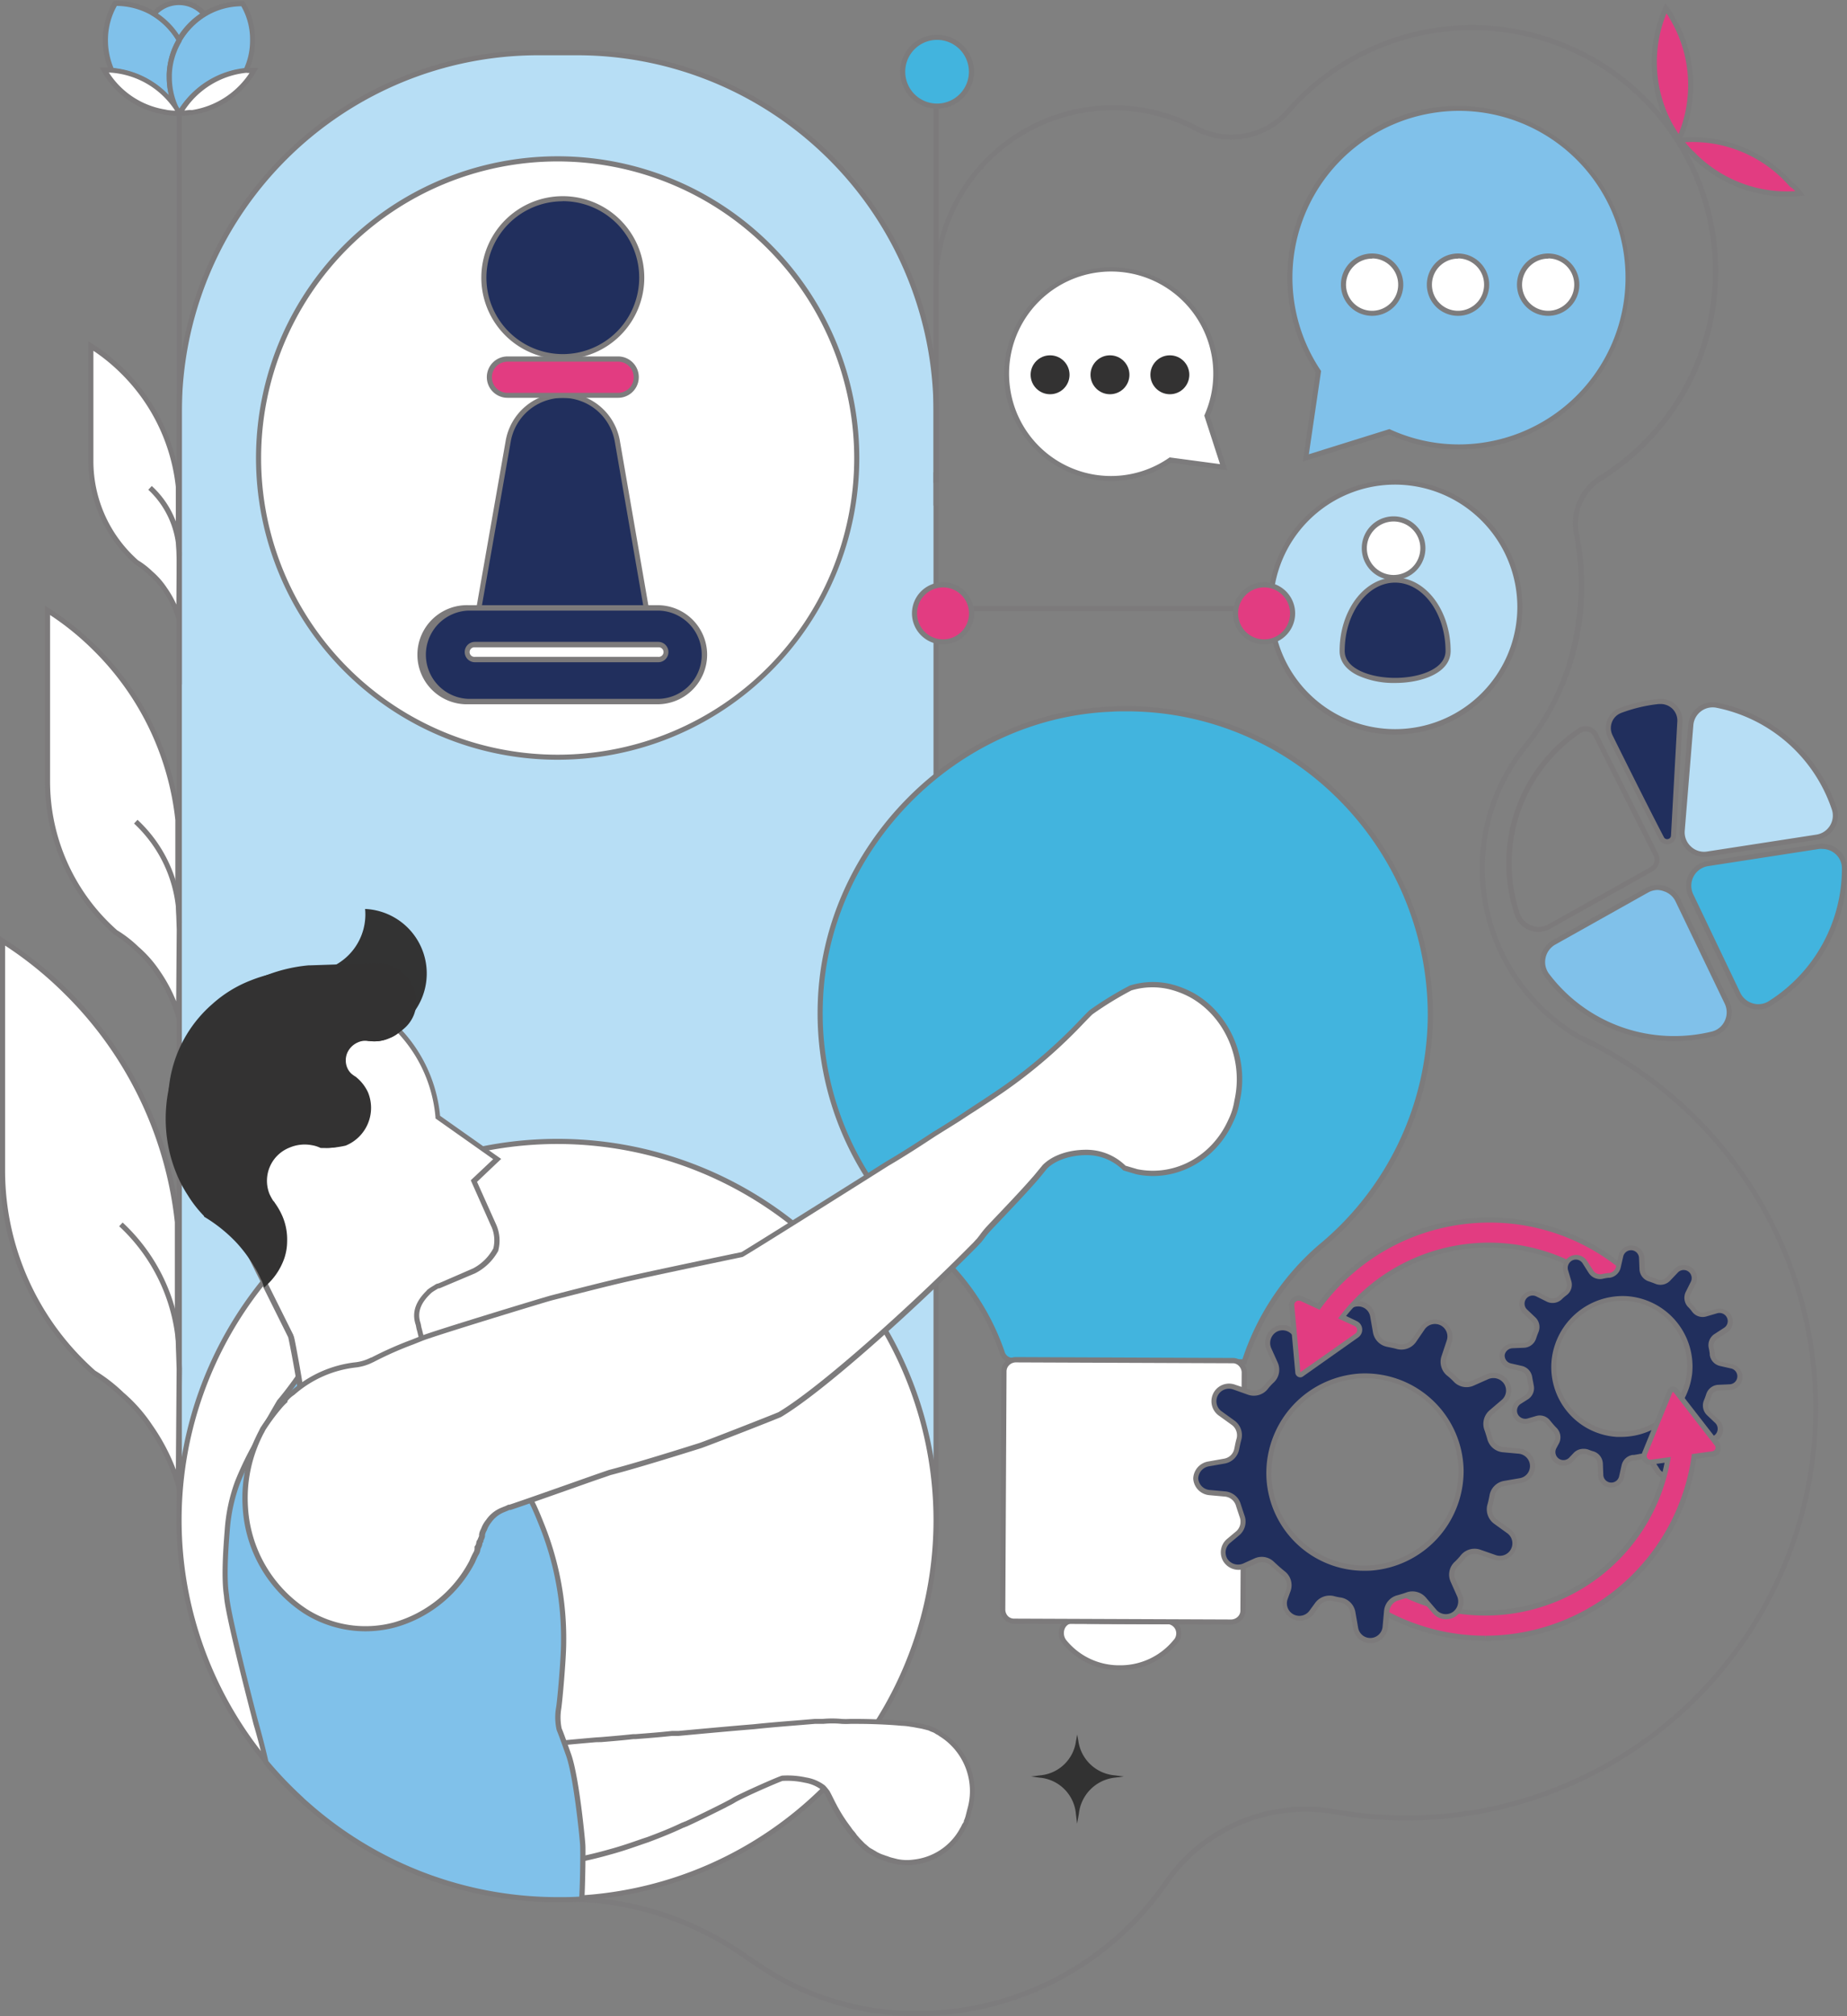
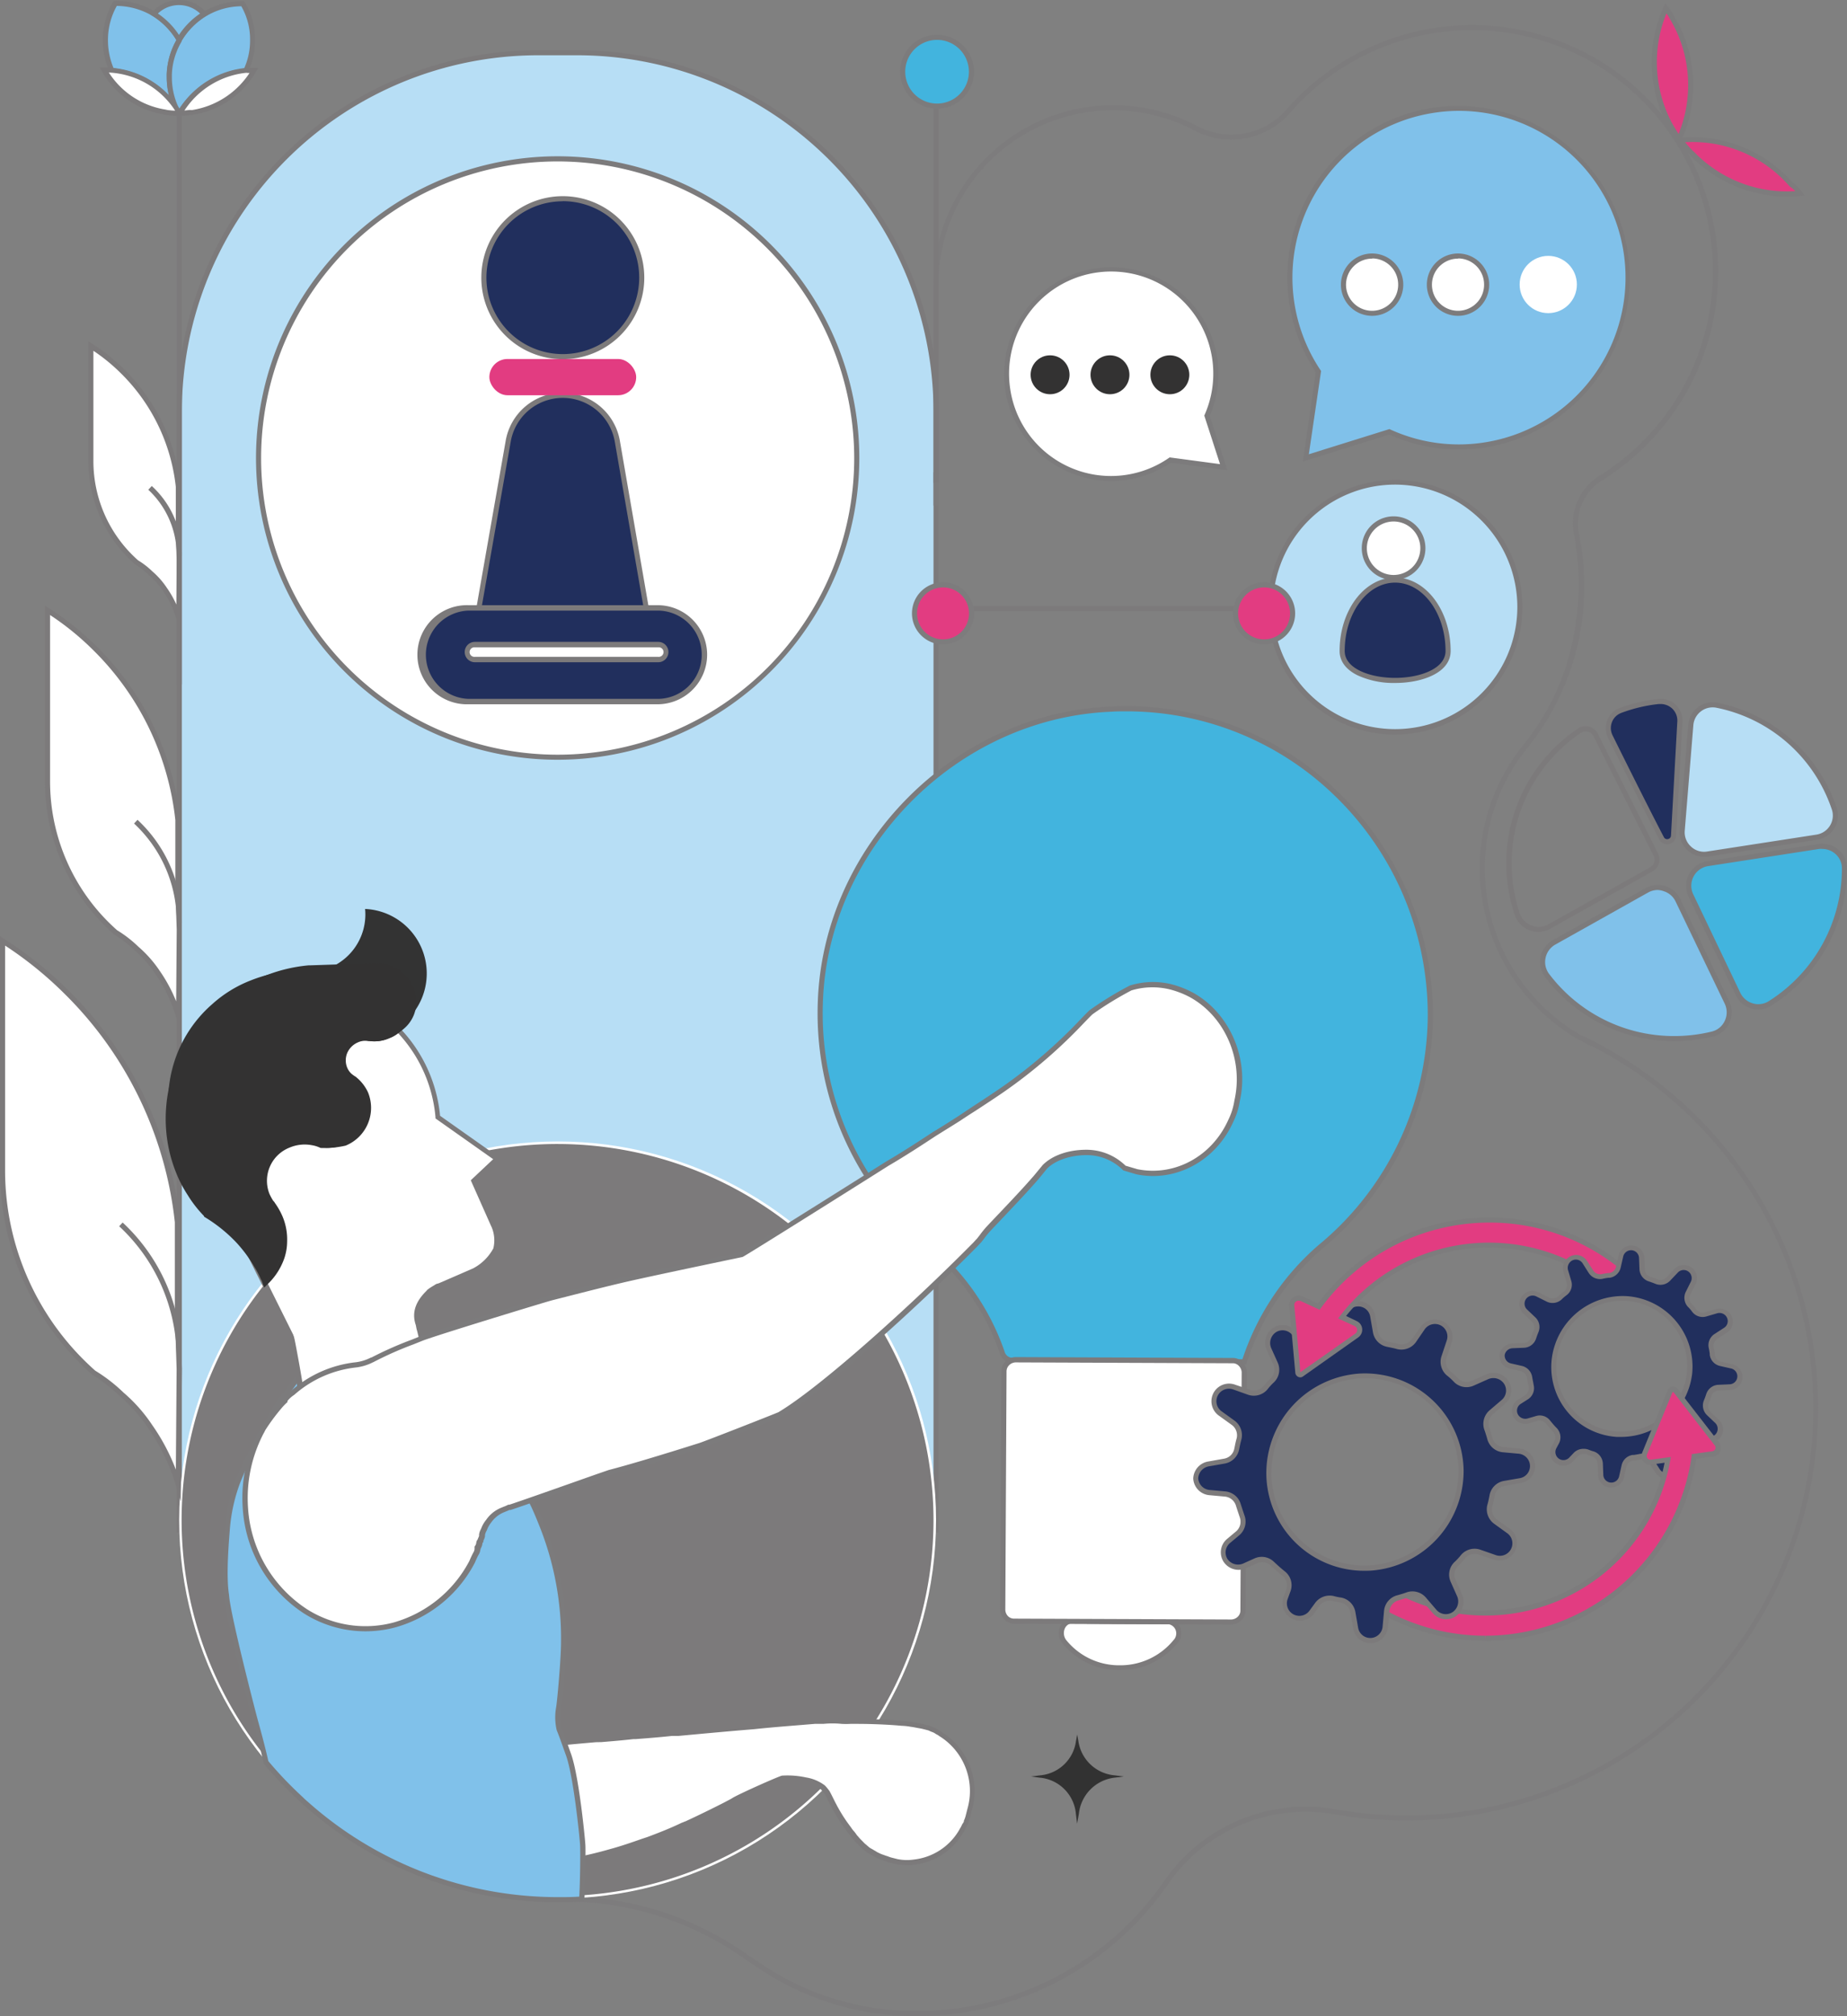
<svg xmlns="http://www.w3.org/2000/svg" id="Layer_1" data-name="Layer 1" viewBox="0 0 362.67 395.77">
  <rect x="0" y="0" width="362.67" height="395.77" fill="#808080" stroke="none" />
  <defs>
    <style>.cls-1{fill:#7d7c7d;}.cls-2{fill:#b7def5;}.cls-3{fill:#7c7a7b;}.cls-4{fill:#fff;}.cls-5{fill:#212f5d;}.cls-6{fill:#e23c81;}.cls-7{fill:#7c7b7c;}.cls-8{fill:#80c1ea;}.cls-9{fill:#333232;}.cls-10{fill:#42b4de;}.cls-11{fill:#323232;}.cls-12{fill:#333;}</style>
  </defs>
  <path class="cls-1" d="M180.09,395.77a55,55,0,0,1-31.58-9.71l-.68-.45c-.63-.41-1.25-.82-1.82-1.22-1.62-1.14-3.34-2.23-5.13-3.25a61.24,61.24,0,0,0-29.08-7.88h-.74L118.29,356l-12.1-221.93.28-.15,76.84-41.51V55.91a35.27,35.27,0,0,1,51.89-31.1,14.34,14.34,0,0,0,17.44-3.35,48.34,48.34,0,1,1,62,72.81A10,10,0,0,0,310,104.62a50.58,50.58,0,0,1-9.87,41.94l-.17.22c-.6.73-1.19,1.52-1.81,2.41a37.45,37.45,0,0,0-6.6,21.31,37.89,37.89,0,0,0,18.67,32.6l.23.11.56.26c.86.48,1.75.93,2.65,1.33a80.92,80.92,0,0,1-51.76,151.33,32.75,32.75,0,0,0-32.54,13.74A59.93,59.93,0,0,1,180.09,395.77Zm-67.54-23.5a62.38,62.38,0,0,1,28.82,8c1.82,1,3.57,2.14,5.21,3.3.57.4,1.18.8,1.8,1.21l.68.45a54.11,54.11,0,0,0,31,9.54,58.93,58.93,0,0,0,48.49-25.47,33.76,33.76,0,0,1,33.53-14.16,79.91,79.91,0,0,0,51.18-149.43c-.92-.41-1.84-.87-2.71-1.35l-.51-.25-.28-.13a38.89,38.89,0,0,1-19.2-33.48,38.45,38.45,0,0,1,6.77-21.87c.64-.92,1.25-1.73,1.86-2.48l.17-.22a47.69,47.69,0,0,0,9.85-22.38,51.54,51.54,0,0,0-.18-18.74,11,11,0,0,1,5-11.39,47.33,47.33,0,1,0-60.68-71.3,15.38,15.38,0,0,1-18.67,3.58,34.26,34.26,0,0,0-50.42,30.21V93l-.27.14-76.82,41.5L119.3,356.19Z" />
  <path class="cls-2" d="M105.64,10.35h7.73A70.43,70.43,0,0,1,183.8,80.78V300.36a0,0,0,0,1,0,0H35.21a0,0,0,0,1,0,0V80.78a70.43,70.43,0,0,1,70.43-70.43Z" />
  <path class="cls-3" d="M184.3,300.86H34.71V80.78A71,71,0,0,1,105.64,9.85h7.73A71,71,0,0,1,184.3,80.78Zm-148.59-1H183.3V80.78a70,70,0,0,0-69.93-69.93h-7.73A70,70,0,0,0,35.71,80.78Z" />
  <circle class="cls-4" cx="109.49" cy="298.38" r="74.31" />
-   <path class="cls-3" d="M109.49,373.2a74.82,74.82,0,1,1,74.81-74.82A74.9,74.9,0,0,1,109.49,373.2Zm0-148.63a73.82,73.82,0,1,0,73.81,73.81A73.9,73.9,0,0,0,109.49,224.57Z" />
+   <path class="cls-3" d="M109.49,373.2A74.9,74.9,0,0,1,109.49,373.2Zm0-148.63a73.82,73.82,0,1,0,73.81,73.81A73.9,73.9,0,0,0,109.49,224.57Z" />
  <circle class="cls-2" cx="273.94" cy="119.16" r="24.53" />
  <path class="cls-3" d="M273.94,144.2a25,25,0,1,1,25-25A25.06,25.06,0,0,1,273.94,144.2Zm0-49.07a24,24,0,1,0,24,24A24.06,24.06,0,0,0,273.94,95.13Z" />
  <circle class="cls-4" cx="273.64" cy="107.62" r="5.75" />
  <path class="cls-1" d="M273.64,113.86a6.25,6.25,0,1,1,6.25-6.24A6.25,6.25,0,0,1,273.64,113.86Zm0-11.49a5.25,5.25,0,1,0,5.25,5.25A5.25,5.25,0,0,0,273.64,102.37Z" />
  <path class="cls-5" d="M284.34,127.8c0,7.69-20.8,7.69-20.8,0s4.66-13.93,10.4-13.93S284.34,120.1,284.34,127.8Z" />
  <path class="cls-3" d="M273.94,134.07a17,17,0,0,1-7.37-1.5c-2.31-1.14-3.53-2.79-3.53-4.77,0-8,4.89-14.43,10.9-14.43s10.9,6.47,10.9,14.43C284.84,132.1,279.19,134.07,273.94,134.07Zm0-19.7c-5.46,0-9.9,6-9.9,13.43,0,3.46,5,5.27,9.9,5.27s9.9-1.81,9.9-5.27C283.84,120.39,279.4,114.37,273.94,114.37Z" />
  <rect class="cls-3" x="184.01" y="118.97" width="58.61" height="1" />
  <circle class="cls-6" cx="248.21" cy="120.41" r="5.59" />
  <path class="cls-1" d="M248.21,126.5a6.1,6.1,0,1,1,6.1-6.09A6.09,6.09,0,0,1,248.21,126.5Zm0-11.19a5.1,5.1,0,1,0,5.1,5.1A5.11,5.11,0,0,0,248.21,115.31Z" />
  <path class="cls-4" d="M197.87,76.49a20.55,20.55,0,0,0,23.46,17.17,20.32,20.32,0,0,0,8.46-3.35l10.49,1.4L237,81.61a20.31,20.31,0,0,0,1.5-11.42,20.56,20.56,0,0,0-40.63,6.3Z" />
  <path class="cls-7" d="M218.17,94.41a21.09,21.09,0,0,1-20.79-17.84h0A21.06,21.06,0,0,1,239,70.11a20.86,20.86,0,0,1-1.46,11.52L241,92.31l-11.09-1.48a21,21,0,0,1-11.74,3.58Zm-19.8-18A20,20,0,0,0,229.51,89.9l.16-.11,9.89,1.32-3.09-9.53.08-.18a20.05,20.05,0,1,0-38.18-5Z" />
  <path class="cls-8" d="M281.79,21.6A33.22,33.22,0,0,0,258.88,73l-2.45,16.93,16.4-5.12a32.79,32.79,0,0,0,18.43,2.62,33.23,33.23,0,0,0-9.47-65.79Z" />
  <path class="cls-7" d="M255.82,90.6l2.54-17.52a33.94,33.94,0,0,1-5.24-13.79,33.73,33.73,0,0,1,28.6-38.19h0a33.74,33.74,0,0,1,9.61,66.79,33.37,33.37,0,0,1-18.54-2.59Zm30.72-68.84a32.34,32.34,0,0,0-4.68.34h0A32.72,32.72,0,0,0,259.3,72.68l.1.16L257,89.17l15.82-4.94.18.08a32.37,32.37,0,0,0,18.15,2.59,32.74,32.74,0,0,0-4.65-65.14Z" />
  <circle class="cls-9" cx="206.19" cy="73.57" r="3.82" />
  <circle class="cls-9" cx="217.95" cy="73.57" r="3.82" />
  <circle class="cls-9" cx="229.71" cy="73.57" r="3.82" />
  <circle class="cls-4" cx="269.43" cy="55.85" r="5.62" />
  <path class="cls-7" d="M269.43,62a6.12,6.12,0,1,1,6.11-6.11A6.12,6.12,0,0,1,269.43,62Zm0-11.23a5.12,5.12,0,1,0,5.11,5.12A5.13,5.13,0,0,0,269.43,50.73Z" />
  <circle class="cls-4" cx="286.3" cy="55.85" r="5.62" />
  <path class="cls-7" d="M286.3,62a6.12,6.12,0,1,1,6.11-6.11A6.12,6.12,0,0,1,286.3,62Zm0-11.23a5.12,5.12,0,1,0,5.11,5.12A5.13,5.13,0,0,0,286.3,50.73Z" />
  <circle class="cls-4" cx="304.01" cy="55.85" r="5.62" />
-   <path class="cls-7" d="M304,62a6.12,6.12,0,1,1,6.11-6.11A6.12,6.12,0,0,1,304,62Zm0-11.23a5.12,5.12,0,1,0,5.11,5.12A5.13,5.13,0,0,0,304,50.73Z" />
  <circle class="cls-4" cx="109.5" cy="89.92" r="58.72" />
  <path class="cls-7" d="M109.5,149.14a59.23,59.23,0,1,1,59.23-59.22A59.29,59.29,0,0,1,109.5,149.14Zm0-117.45a58.23,58.23,0,1,0,58.23,58.23A58.29,58.29,0,0,0,109.5,31.69Z" />
  <path class="cls-5" d="M127,120.23,94,119.68l5.81-33.1a10.87,10.87,0,0,1,10.71-9h0a10.86,10.86,0,0,1,10.71,9Z" />
  <path class="cls-3" d="M127.64,120.74l-34.25-.57L99.3,86.49a11.38,11.38,0,0,1,22.41,0Zm-33.07-1.55,31.88.53-5.73-33a10.37,10.37,0,0,0-20.44,0Z" />
  <circle class="cls-5" cx="110.51" cy="54.5" r="15.51" />
  <path class="cls-3" d="M110.51,70.51a16,16,0,1,1,16-16A16,16,0,0,1,110.51,70.51Zm0-31a15,15,0,1,0,15,15A15,15,0,0,0,110.51,39.49Z" />
  <rect class="cls-6" x="96.09" y="70.47" width="28.83" height="7.12" rx="3.56" />
-   <path class="cls-1" d="M121.37,78.09H99.65a4.06,4.06,0,0,1,0-8.12h21.72a4.06,4.06,0,0,1,0,8.12ZM99.65,71a3.06,3.06,0,0,0,0,6.12h21.72a3.06,3.06,0,0,0,0-6.12Z" />
  <circle class="cls-6" cx="185.18" cy="120.41" r="5.59" />
  <path class="cls-1" d="M185.18,126.5a6.1,6.1,0,1,1,6.09-6.09A6.1,6.1,0,0,1,185.18,126.5Zm0-11.19a5.1,5.1,0,1,0,5.09,5.1A5.11,5.11,0,0,0,185.18,115.31Z" />
  <rect class="cls-1" x="183.31" y="92.72" width="1" height="6.53" />
  <path class="cls-1" d="M313.29,205.71c-.92-.41-1.83-.87-2.71-1.35l.45-.89c1,.48,1.9.92,2.7,1.35Z" />
  <path class="cls-4" d="M35.18,268.73h0L35,291.43A39.71,39.71,0,0,0,29.46,280a31,31,0,0,0-5.54-6.26,32.89,32.89,0,0,0-5.54-4.29A53.14,53.14,0,0,1,.5,229.93V184.7a75,75,0,0,1,12.51,10,74.66,74.66,0,0,1,21.82,45.23V258Z" />
  <path class="cls-3" d="M35.48,294.71l-.95-3.13a39.61,39.61,0,0,0-5.48-11.3,30.29,30.29,0,0,0-5.45-6.16,32.38,32.38,0,0,0-5.49-4.26A53.48,53.48,0,0,1,0,229.93V183.79l.77.49a75,75,0,0,1,12.6,10.08,75.14,75.14,0,0,1,22,45.53V258l.35,10.73ZM1,185.62v44.31a52.5,52.5,0,0,0,17.71,39.14,32.1,32.1,0,0,1,5.56,4.31,30.92,30.92,0,0,1,5.6,6.33,39.73,39.73,0,0,1,4.66,8.78l.15-19.76L34.33,258V239.94a74.15,74.15,0,0,0-21.67-44.87A73.7,73.7,0,0,0,1,185.62Z" />
  <path class="cls-3" d="M35.68,267l-1-.07A35.25,35.25,0,0,0,23.4,240.72l.68-.74A36.3,36.3,0,0,1,35.68,267Z" />
  <path class="cls-4" d="M35.19,182.45h0l-.13,16.93a29.69,29.69,0,0,0-4.14-8.53,23.05,23.05,0,0,0-4.13-4.67,24.6,24.6,0,0,0-4.13-3.2A39.62,39.62,0,0,1,9.33,153.53V119.81a55.84,55.84,0,0,1,9.33,7.46A55.61,55.61,0,0,1,34.92,161v13.46Z" />
  <path class="cls-3" d="M35.53,202.65l-1-3.13a29.4,29.4,0,0,0-4.07-8.39,22.49,22.49,0,0,0-4-4.56,23.54,23.54,0,0,0-4.08-3.16A40,40,0,0,1,8.83,153.53V118.89l.77.5A56,56,0,0,1,19,126.92a56.15,56.15,0,0,1,16.4,34v13.51l.27,8ZM9.83,120.73v32.8A39,39,0,0,0,23,182.61a23.77,23.77,0,0,1,4.16,3.22,23.72,23.72,0,0,1,4.19,4.73,30.25,30.25,0,0,1,3.24,6l.11-14.07-.27-8V161a55.12,55.12,0,0,0-16.11-33.36A54.19,54.19,0,0,0,9.83,120.73Z" />
  <path class="cls-3" d="M35.69,181.19l-1-.07a26.19,26.19,0,0,0-8.37-19.46l.68-.73A27.19,27.19,0,0,1,35.69,181.19Z" />
  <path class="cls-4" d="M35.19,110h0l-.08,11.36a20.08,20.08,0,0,0-2.78-5.72,15.09,15.09,0,0,0-2.77-3.13,16.16,16.16,0,0,0-2.77-2.15,26.6,26.6,0,0,1-8.95-19.77V67.93a37.29,37.29,0,0,1,6.26,5A37.33,37.33,0,0,1,35,95.57v9Z" />
  <path class="cls-3" d="M35.58,124.61l-.95-3.13a19.58,19.58,0,0,0-2.71-5.59,14.8,14.8,0,0,0-2.68-3,16.19,16.19,0,0,0-2.72-2.11,27,27,0,0,1-9.18-20.19V67l.77.49a37.84,37.84,0,0,1,6.35,5.08,37.85,37.85,0,0,1,11,22.93v9.08l.17,5.37ZM18.34,68.86v21.7A26,26,0,0,0,27.12,110a15.44,15.44,0,0,1,2.79,2.16,15.69,15.69,0,0,1,2.83,3.2,20.49,20.49,0,0,1,1.89,3.31l.06-8.65-.17-5.36V95.57A36.86,36.86,0,0,0,23.75,73.29,36.21,36.21,0,0,0,18.34,68.86Z" />
  <path class="cls-3" d="M35.69,109.14l-1-.07a17.46,17.46,0,0,0-5.57-12.93l.68-.74A18.1,18.1,0,0,1,35.69,109.14Z" />
  <rect class="cls-3" x="34.71" y="5.41" width="1" height="128.96" />
  <rect class="cls-3" x="183.31" y="12.44" width="1" height="82.38" />
  <circle class="cls-10" cx="184.02" cy="14.08" r="6.75" />
  <path class="cls-7" d="M184,21.33a7.25,7.25,0,1,1,7.25-7.25A7.26,7.26,0,0,1,184,21.33Zm0-13.5a6.25,6.25,0,1,0,6.25,6.25A6.26,6.26,0,0,0,184,7.83Z" />
  <path class="cls-8" d="M33.32,13.49a10.33,10.33,0,0,0-.08,1.57A14.23,14.23,0,0,0,35,21.93c.07.07.07.22.15.29-.08-.07-.15-.22-.23-.29A17.07,17.07,0,0,0,22,13.86a14.52,14.52,0,0,1-1.27-6A14.19,14.19,0,0,1,22.64.65h.08A14.19,14.19,0,0,1,35.18,7.82v.07A14.11,14.11,0,0,0,33.32,13.49Z" />
  <path class="cls-7" d="M34.76,22.58l0,0a1.92,1.92,0,0,1-.16-.21l-.12-.16a16.46,16.46,0,0,0-12.54-7.83l-.29,0-.12-.26A14.89,14.89,0,0,1,20.2,7.89a14.62,14.62,0,0,1,2-7.49l.14-.25h.29a15,15,0,0,1,7.87,2.16,15.2,15.2,0,0,1,5.11,5.26l.06.11V8l-.07.2a13.7,13.7,0,0,0-1.8,5.4h0a10.55,10.55,0,0,0-.07,1.5,13.74,13.74,0,0,0,1.63,6.58.81.81,0,0,1,.14.28ZM22.31,13.4a17.34,17.34,0,0,1,10.92,5.52,15.47,15.47,0,0,1-.49-3.86,11.26,11.26,0,0,1,.08-1.63,14.71,14.71,0,0,1,1.81-5.58A14.33,14.33,0,0,0,30,3.16a14.05,14.05,0,0,0-7.06-2A13.61,13.61,0,0,0,21.2,7.89,14.16,14.16,0,0,0,22.31,13.4Z" />
  <path class="cls-8" d="M49.59,7.89a13.88,13.88,0,0,1-1.34,6.05,17.14,17.14,0,0,0-12.92,8.14h0a.38.38,0,0,0-.15.29h-.07V22.3C35,22.22,35,22.08,35,22a14.17,14.17,0,0,1-1.72-6.87,10.39,10.39,0,0,1,.08-1.57A14.12,14.12,0,0,1,35.18,8V7.89a14.62,14.62,0,0,1,4.93-5.08A14.35,14.35,0,0,1,47.65.72,13.38,13.38,0,0,1,49.59,7.89Z" />
  <path class="cls-7" d="M35.69,22.93l-.51-.06h-.5l-.06-.4a.82.82,0,0,1-.06-.16,14.73,14.73,0,0,1-1.82-7.18,11.47,11.47,0,0,1,.08-1.64,14.67,14.67,0,0,1,1.87-5.66l.06-.19a15.11,15.11,0,0,1,5.09-5.25A14.78,14.78,0,0,1,47.65.22h.28l.14.24a13.87,13.87,0,0,1,2,7.43,14.38,14.38,0,0,1-1.39,6.26l-.12.26-.28,0a16.72,16.72,0,0,0-12.54,7.9l-.07.09Zm0-14.9h0l-.07.19a13.76,13.76,0,0,0-1.8,5.4,10.76,10.76,0,0,0-.07,1.51,13.74,13.74,0,0,0,1.45,6.24,17.76,17.76,0,0,1,12.72-7.9,13.27,13.27,0,0,0,1.18-5.58,13,13,0,0,0-1.72-6.66,13.69,13.69,0,0,0-7,2A14.12,14.12,0,0,0,35.68,8Z" />
  <path class="cls-8" d="M40.11,2.74a14.62,14.62,0,0,0-4.93,5.08,14.59,14.59,0,0,0-4.92-5.08,6.53,6.53,0,0,1,9.85,0Z" />
  <path class="cls-7" d="M35.18,8.82l-.43-.76A14.19,14.19,0,0,0,30,3.16l-.5-.31.39-.44a7,7,0,0,1,10.6,0l.4.44-.5.31a14.19,14.19,0,0,0-4.76,4.9ZM31,2.66a15,15,0,0,1,4.14,4.2,15.21,15.21,0,0,1,4.15-4.2,6,6,0,0,0-8.29,0Z" />
  <path class="cls-4" d="M49.89,13.79A16.91,16.91,0,0,1,38,22a1.93,1.93,0,0,1-.67.08,15.58,15.58,0,0,1-1.79.14h-.75a9.65,9.65,0,0,1-1.42-.07,4.08,4.08,0,0,1-1-.15,16.77,16.77,0,0,1-11.94-8.29h0a11.82,11.82,0,0,1,1.64.08A17,17,0,0,1,35,21.85c.08.08.15.23.23.3v.07h.07c.08-.07.08-.14.15-.29h0A17,17,0,0,1,48.4,13.79,10.57,10.57,0,0,0,49.89,13.79Z" />
  <path class="cls-3" d="M35.56,22.72h-.75a9.56,9.56,0,0,1-1.5-.08,4.5,4.5,0,0,1-1-.15A17.24,17.24,0,0,1,20,14l-.42-.75h.86a12.82,12.82,0,0,1,1.7.08,17.45,17.45,0,0,1,13.1,8,17.53,17.53,0,0,1,13.07-8h.13a4.83,4.83,0,0,0,.86,0l.55,0h.87l-.44.75A17.49,17.49,0,0,1,38.1,22.49a2.06,2.06,0,0,1-.75.09A14.14,14.14,0,0,1,35.56,22.72ZM21.37,14.23A16.22,16.22,0,0,0,32.5,21.51a4.44,4.44,0,0,0,.89.14,6.52,6.52,0,0,0,1,.07,16.43,16.43,0,0,0-12.29-7.43Zm27,.06A16.54,16.54,0,0,0,36.21,21.7l1.08-.12a1.78,1.78,0,0,0,.57,0A16.59,16.59,0,0,0,49,14.32,3,3,0,0,1,48.38,14.29Z" />
  <path class="cls-11" d="M211.49,358l-.23-1.94a7.82,7.82,0,0,0-7.1-7.1l-1.71-.23,1.83-.23a7.78,7.78,0,0,0,7-6.75l.23-1.26.23,1.26a7.89,7.89,0,0,0,7.1,6.75l1.83.23-1.83.23a8,8,0,0,0-7,7.1Z" />
  <path class="cls-5" d="M329.85,141.72l-1.24,22.35a1.24,1.24,0,0,1-2.34.51c-3.5-6.69-10.13-20.08-10.13-20.08a3.69,3.69,0,0,1,2-5,31.25,31.25,0,0,1,7.49-1.78A3.77,3.77,0,0,1,329.85,141.72Z" />
  <path class="cls-3" d="M327.35,165.75a1.73,1.73,0,0,1-1.53-.94c-3.46-6.62-10.06-19.95-10.13-20.09a4.23,4.23,0,0,1-.07-3.38A4.09,4.09,0,0,1,318,139a31.6,31.6,0,0,1,7.61-1.8,4.28,4.28,0,0,1,3.46,1.17,4.2,4.2,0,0,1,1.29,3.35l-1.24,22.35a1.73,1.73,0,0,1-1.38,1.61A1.58,1.58,0,0,1,327.35,165.75Zm-1.27-27.55-.37,0a30.1,30.1,0,0,0-7.37,1.75,3.13,3.13,0,0,0-1.8,1.75,3.19,3.19,0,0,0,.06,2.57c.06.13,6.65,13.45,10.11,20.06a.71.71,0,0,0,.81.38.72.72,0,0,0,.59-.69l1.24-22.36a3.23,3.23,0,0,0-1-2.56A3.32,3.32,0,0,0,326.08,138.2Z" />
  <path class="cls-3" d="M302.08,182.94a5,5,0,0,1-1.78-.33,4.86,4.86,0,0,1-2.87-3A31.89,31.89,0,0,1,309.85,143a2.66,2.66,0,0,1,2.16-.37,2.73,2.73,0,0,1,1.74,1.41l11.81,23.49a2.64,2.64,0,0,1-1,3.49l-20.1,11.26A4.93,4.93,0,0,1,302.08,182.94Zm9.24-39.36a1.6,1.6,0,0,0-.91.28,30.92,30.92,0,0,0-12,35.42,3.91,3.91,0,0,0,5.63,2.16l20.08-11.25a1.66,1.66,0,0,0,.58-2.18l-11.81-23.49a1.73,1.73,0,0,0-1.1-.89A1.54,1.54,0,0,0,311.32,143.58Z" />
  <path class="cls-2" d="M356.73,164.31l-21.48,3.32a4.31,4.31,0,0,1-4.94-4.6L332,142.31a4.31,4.31,0,0,1,5.12-3.87,30.66,30.66,0,0,1,23.05,20.3A4.29,4.29,0,0,1,356.73,164.31Z" />
  <path class="cls-3" d="M334.58,168.18a4.72,4.72,0,0,1-3.25-1.29,4.77,4.77,0,0,1-1.52-3.9l1.69-20.72a4.85,4.85,0,0,1,1.9-3.44,4.77,4.77,0,0,1,3.81-.88,31.15,31.15,0,0,1,23.44,20.63,4.72,4.72,0,0,1-.46,4,4.8,4.8,0,0,1-3.38,2.26l-21.48,3.32A4.74,4.74,0,0,1,334.58,168.18Zm1.71-29.32a3.76,3.76,0,0,0-2.29.77,3.81,3.81,0,0,0-1.5,2.72l-1.69,20.72a3.78,3.78,0,0,0,1.2,3.09,3.74,3.74,0,0,0,3.16,1l21.49-3.32a3.81,3.81,0,0,0,2.68-1.79,3.76,3.76,0,0,0,.36-3.12,30.16,30.16,0,0,0-22.68-20A3.61,3.61,0,0,0,336.29,138.86Z" />
  <path class="cls-8" d="M339.1,196.81a4.39,4.39,0,0,1-2.87,6.17,31.39,31.39,0,0,1-32.45-11.49,4.42,4.42,0,0,1,1.37-6.51l18.21-10.2a4.41,4.41,0,0,1,6.14,1.94Z" />
  <path class="cls-7" d="M328.77,204.38a31.66,31.66,0,0,1-25.38-12.59,4.85,4.85,0,0,1-.89-3.95,4.92,4.92,0,0,1,2.41-3.29l18.21-10.21a4.9,4.9,0,0,1,6.83,2.17l9.61,20.09a4.92,4.92,0,0,1,0,4.24,4.79,4.79,0,0,1-3.21,2.63A32,32,0,0,1,328.77,204.38Zm-3.26-29.67a3.88,3.88,0,0,0-1.9.5L305.4,185.42a3.92,3.92,0,0,0-1.92,2.63,3.85,3.85,0,0,0,.7,3.13,30.68,30.68,0,0,0,24.59,12.2,31,31,0,0,0,7.34-.88,3.8,3.8,0,0,0,2.55-2.09,3.89,3.89,0,0,0,0-3.38L329,176.94a3.85,3.85,0,0,0-2.34-2A3.75,3.75,0,0,0,325.51,174.71Z" />
  <path class="cls-6" d="M353.44,38a26,26,0,0,1-20.79-7.38,5.16,5.16,0,0,0-.76-.73c-.61-.64-1.21-1.35-1.81-2.07l-.37-.44c-.07-.17-.22-.27-.29-.44-.44-.62-.8-1.23-1.16-1.84a9.45,9.45,0,0,1-.72-1.31,26,26,0,0,1-.44-22.13h0a14.41,14.41,0,0,1,1.31,2,26,26,0,0,1,1.52,23.14c-.1.15-.12.4-.22.56v.08h0v.08c.16,0,.33-.05.5,0h0a25.69,25.69,0,0,1,21.48,8.77A5.68,5.68,0,0,1,353.44,38Z" />
  <path class="cls-1" d="M350.88,38.58a26.44,26.44,0,0,1-18.58-7.65,5.93,5.93,0,0,0-.72-.69c-.68-.7-1.29-1.43-1.88-2.14l-.09-.1-.45-.05,0-.49,0,0a1.45,1.45,0,0,1-.2-.29c-.44-.63-.8-1.24-1.15-1.84a12,12,0,0,1-.74-1.34,26.44,26.44,0,0,1-.45-22.56L327,.63l.51.69a14.71,14.71,0,0,1,1.35,2.09A26.28,26.28,0,0,1,330.39,27,26.18,26.18,0,0,1,352,35.84a6.2,6.2,0,0,1,1.83,1.82l.52.71-.88.08A25.15,25.15,0,0,1,350.88,38.58Zm-20-10.66c.46.55.93,1.09,1.4,1.58a6.47,6.47,0,0,1,.79.75,25.39,25.39,0,0,0,19.43,7.28,3.93,3.93,0,0,0-1-.86l-.13-.12A25.26,25.26,0,0,0,330.85,27.92ZM327.21,2.63a25.42,25.42,0,0,0,.78,20.9,11.91,11.91,0,0,0,.68,1.25c.3.5.59,1,.93,1.5A25.34,25.34,0,0,0,328,3.89,11.81,11.81,0,0,0,327.21,2.63Z" />
  <path class="cls-10" d="M362.17,170.48A31.35,31.35,0,0,1,347.56,197a4.38,4.38,0,0,1-6.29-1.85L332,175.83a4.4,4.4,0,0,1,3.3-6.26l21.81-3.37a4.35,4.35,0,0,1,5,4.23Z" />
  <path class="cls-7" d="M345.25,198.17a4.72,4.72,0,0,1-1.34-.19,4.93,4.93,0,0,1-3.09-2.61l-9.24-19.32a4.9,4.9,0,0,1,3.67-7l21.81-3.37a4.9,4.9,0,0,1,3.94,1.12,4.78,4.78,0,0,1,1.67,3.6v0a31.77,31.77,0,0,1-14.84,27A4.81,4.81,0,0,1,345.25,198.17Zm12.56-31.52a4,4,0,0,0-.6,0l-21.8,3.37a3.9,3.9,0,0,0-2.93,5.54l9.24,19.33a3.94,3.94,0,0,0,2.47,2.08,3.79,3.79,0,0,0,3.11-.44,30.77,30.77,0,0,0,14.37-26.1v0a3.77,3.77,0,0,0-1.32-2.84A3.93,3.93,0,0,0,357.81,166.65Z" />
  <path class="cls-10" d="M244.34,267.33a49.76,49.76,0,0,1,14.87-22.5,59.69,59.69,0,0,0-41-105.62C187.34,140.45,162,166.43,161.07,197a59.4,59.4,0,0,0,21,47.4,47.07,47.07,0,0,1,14.67,21.06,2.13,2.13,0,0,0,2.17,1.56l45.39.28Z" />
  <path class="cls-7" d="M244.71,267.84l-45.77-.29a2.61,2.61,0,0,1-2.65-1.95,46.17,46.17,0,0,0-14.5-20.78A60.15,60.15,0,0,1,160.57,197c.89-30.91,26.74-57.07,57.63-58.31a59.65,59.65,0,0,1,44.46,16.69,60.87,60.87,0,0,1,18.7,44,59.75,59.75,0,0,1-21.84,45.84,49.37,49.37,0,0,0-14.7,22.27Zm-23.64-128.2c-.94,0-1.88,0-2.83.07-30.37,1.22-55.8,26.94-56.67,57.33a59.17,59.17,0,0,0,20.86,47,47.18,47.18,0,0,1,14.82,21.27,1.65,1.65,0,0,0,1.71,1.23l45,.28a50.43,50.43,0,0,1,14.91-22.38,58.8,58.8,0,0,0,21.48-45.09A59.87,59.87,0,0,0,262,156.12,58.65,58.65,0,0,0,221.07,139.64Z" />
  <path class="cls-4" d="M210.8,318.13c-2.07,0-3.08,2.26-1.9,4a14.24,14.24,0,0,0,21.91.07,2.34,2.34,0,0,0-1.7-4C224.49,318.3,216,318.22,210.8,318.13Z" />
  <path class="cls-3" d="M219.94,327.85h-.05a14.32,14.32,0,0,1-11.38-5.37,3.26,3.26,0,0,1-.24-3.4,2.76,2.76,0,0,1,2.48-1.45h.06c5.59.09,14,.17,18.3.13a2.85,2.85,0,0,1,2.62,1.68,2.93,2.93,0,0,1-.54,3.13A14.5,14.5,0,0,1,219.94,327.85Zm-9.19-9.22a1.77,1.77,0,0,0-1.61.93,2.28,2.28,0,0,0,.18,2.34,13.34,13.34,0,0,0,10.57,5h.05a13.47,13.47,0,0,0,10.48-4.93,1.9,1.9,0,0,0,.39-2.07,1.82,1.82,0,0,0-1.71-1.09c-4.49,0-12.79,0-18.31-.13Z" />
  <path class="cls-4" d="M241.77,318.41l-42.54-.17a2.31,2.31,0,0,1-2.33-2.3l.24-46.67a2.31,2.31,0,0,1,2.3-2.33l42.53.17a2.31,2.31,0,0,1,2.34,2.29l-.25,46.68A2.3,2.3,0,0,1,241.77,318.41Z" />
  <path class="cls-3" d="M241.78,318.91h0l-42.54-.17a2.69,2.69,0,0,1-2-.8,2.87,2.87,0,0,1-.85-2l.24-46.69a2.65,2.65,0,0,1,.8-2,2.87,2.87,0,0,1,2-.85l42.55.17a2.65,2.65,0,0,1,2,.8,3,3,0,0,1,.85,2l-.25,46.69a2.81,2.81,0,0,1-2.77,2.83Zm-42.56-1.17,42.54.17a1.9,1.9,0,0,0,1.29-.55,1.67,1.67,0,0,0,.51-1.27l.25-46.69a1.93,1.93,0,0,0-.56-1.28,1.65,1.65,0,0,0-1.26-.51l-42.56-.17a1.87,1.87,0,0,0-1.28.55,1.73,1.73,0,0,0-.51,1.27L197.4,316a1.87,1.87,0,0,0,.55,1.28A1.7,1.7,0,0,0,199.22,317.74Z" />
  <path class="cls-6" d="M337.14,283.41l-3.72-4.8-.43-.54L329.06,273a.63.63,0,0,0-1.08.14l-.4,1-2.29,5.62L323,285.35a1.23,1.23,0,0,0,1.3,1.68l3.24-.43a36.42,36.42,0,0,1-52.65,25.94l-1.53.37-.23.07a3.33,3.33,0,0,1-.94.28.88.88,0,0,1-.15.12l-.06.05h0a3.32,3.32,0,0,1-.54.25l0,.05a3.56,3.56,0,0,1-.36,1.07,4.56,4.56,0,0,1-.23,1.11c0,.09.09.08.18.13a41.42,41.42,0,0,0,61.7-30.16l3.68-.51A1.24,1.24,0,0,0,337.14,283.41Z" />
  <path class="cls-1" d="M291.65,322.1a41.84,41.84,0,0,1-20.94-5.61.62.62,0,0,1-.38-.33l-.1-.2.08-.21a4.3,4.3,0,0,0,.21-1l.05-.18a3.22,3.22,0,0,0,.31-.92l0-.13.09-.18.21-.12a2.43,2.43,0,0,0,.46-.22l.36.36-.27-.42.23-.17.12,0a2.68,2.68,0,0,0,.79-.24l.32-.1c.52-.14,1-.26,1.55-.38l.18,0,.16.09a35.93,35.93,0,0,0,51.8-24.92l-2.55.35a1.73,1.73,0,0,1-1.83-2.37l5-12.21a1.12,1.12,0,0,1,1.93-.26l8.08,10.42a1.72,1.72,0,0,1-1.12,2.77l-3.31.46A42,42,0,0,1,291.65,322.1Zm-20.28-6.39a40.89,40.89,0,0,0,60.79-29.88l0-.38,4.06-.56a.72.72,0,0,0,.57-.44.71.71,0,0,0-.1-.73l-8.08-10.41a.11.11,0,0,0-.12-.05.13.13,0,0,0-.1.07l-5,12.21a.73.73,0,0,0,.77,1l3.92-.53-.12.67a36.92,36.92,0,0,1-53.2,26.39c-.45.1-.9.21-1.34.33l-.23.07a3.49,3.49,0,0,1-.86.27l-.09.06a.63.63,0,0,1-.15.1,2.15,2.15,0,0,1-.34.17,3.84,3.84,0,0,1-.32.89A5.63,5.63,0,0,1,271.37,315.71Z" />
  <path class="cls-5" d="M234.71,290.2a2.94,2.94,0,0,0,2.65,2.79l3.17.29a3,3,0,0,1,2.57,2.21c.24.78.48,1.46.72,2.19A3,3,0,0,1,243,301l-1.78,1.49a2.94,2.94,0,0,0-.58,3.82h0a3,3,0,0,0,3.73,1.11l2.23-1a2.94,2.94,0,0,1,3.29.6c.71.65,1.37,1.26,2.13,1.86a3,3,0,0,1,1,3.33l-.57,1.55a3,3,0,0,0,5.17,2.74l1.14-1.57a3,3,0,0,1,3.12-1.13,13.06,13.06,0,0,0,1.49.31,3,3,0,0,1,2.36,2.38l.55,3.14a2.93,2.93,0,0,0,5.79-.24l.29-3.17a3,3,0,0,1,2.16-2.57c.62-.18,1.3-.37,1.92-.6a3,3,0,0,1,3.25.87l2.05,2.39a2.94,2.94,0,0,0,3.82.58,3,3,0,0,0,1.11-3.73l-1.28-2.85a2.94,2.94,0,0,1,.61-3.29,12.91,12.91,0,0,0,1.36-1.48,3,3,0,0,1,3.23-.87l2.94,1a3,3,0,0,0,2.74-5.17l-2.55-1.84a3,3,0,0,1-1.13-3.17c.18-.64.31-1.33.44-2a3,3,0,0,1,2.38-2.36l3.14-.55a2.92,2.92,0,0,0-.23-5.79l-3.18-.29a3,3,0,0,1-2.56-2.16c-.19-.63-.37-1.3-.61-1.93a3,3,0,0,1,.87-3.24l2.39-2.05a2.94,2.94,0,0,0,.58-3.82h0a3,3,0,0,0-3.73-1.11l-2.84,1.27a3,3,0,0,1-3.3-.6,12.8,12.8,0,0,0-1.47-1.36,3,3,0,0,1-.87-3.23l1-2.94a3,3,0,0,0-1.42-3.63,2.93,2.93,0,0,0-3.75.89l-1.85,2.55a3,3,0,0,1-3.17,1.13c-.64-.18-1.33-.31-2-.45a3,3,0,0,1-2.36-2.38l-.55-3.13a2.89,2.89,0,0,0-3-2.41,2.94,2.94,0,0,0-2.79,2.64l-.3,3.18a3,3,0,0,1-2.16,2.56c-.62.18-1.3.37-1.92.61a3,3,0,0,1-3.25-.87l-2-2.39a2.93,2.93,0,0,0-3.81-.59,3.05,3.05,0,0,0-1.12,3.74l1.28,2.84a2.93,2.93,0,0,1-.6,3.29,12.13,12.13,0,0,0-1.37,1.48,3,3,0,0,1-3.23.87l-2.94-1a3,3,0,0,0-3.63,1.42h0a3,3,0,0,0,.89,3.75l2.56,1.85a3,3,0,0,1,1.13,3.17c-.19.64-.32,1.33-.45,2a3,3,0,0,1-2.38,2.37l-3.14.55A3,3,0,0,0,234.71,290.2Zm14.46-.8a18.87,18.87,0,1,1,20,18.41A18.73,18.73,0,0,1,249.17,289.4Z" />
  <path class="cls-3" d="M269.09,322.54a3.39,3.39,0,0,1-3.38-2.86l-.54-3.11a2.47,2.47,0,0,0-2-2,12.64,12.64,0,0,1-1.54-.32,2.53,2.53,0,0,0-2.58,1L258,316.8a3.45,3.45,0,0,1-6-3.21l.57-1.55a2.46,2.46,0,0,0-.83-2.77c-.77-.61-1.44-1.23-2.15-1.88a2.43,2.43,0,0,0-2.74-.52l-2.24,1a3.53,3.53,0,0,1-4.35-1.29,3.43,3.43,0,0,1,.68-4.48l1.78-1.49a2.52,2.52,0,0,0,.72-2.75l-.23-.69c-.17-.49-.33-1-.5-1.52a2.53,2.53,0,0,0-2.13-1.86l-3.18-.29a3.46,3.46,0,0,1-3.1-3.27v0a3.52,3.52,0,0,1,2.91-3.33l3.16-.56a2.47,2.47,0,0,0,2-2l.07-.34c.11-.56.23-1.13.39-1.67a2.53,2.53,0,0,0-1-2.64l-2.54-1.83a3.46,3.46,0,0,1,3.21-6.05l2.93,1a2.51,2.51,0,0,0,2.69-.72,12.14,12.14,0,0,1,1.39-1.52,2.42,2.42,0,0,0,.5-2.71l-1.28-2.86a3.51,3.51,0,0,1,1.28-4.35,3.46,3.46,0,0,1,4.49.67l2,2.39a2.5,2.5,0,0,0,2.7.73c.53-.21,1.1-.37,1.64-.53l.31-.09a2.47,2.47,0,0,0,1.81-2.13l.29-3.17a3.45,3.45,0,0,1,3.27-3.1,3.39,3.39,0,0,1,3.51,2.85l.54,3.11a2.47,2.47,0,0,0,2,2l.32.07c.56.11,1.14.23,1.69.39a2.5,2.5,0,0,0,2.63-.95l1.84-2.54a3.45,3.45,0,0,1,6,3.2l-1,2.94a2.49,2.49,0,0,0,.72,2.68,12.08,12.08,0,0,1,1.51,1.39,2.42,2.42,0,0,0,2.72.5l2.86-1.28a3.53,3.53,0,0,1,4.35,1.29,3.43,3.43,0,0,1-.68,4.48l-2.38,2.05a2.48,2.48,0,0,0-.73,2.69c.2.54.37,1.1.53,1.64l.09.32a2.46,2.46,0,0,0,2.13,1.8l3.17.29a3.46,3.46,0,0,1,3.1,3.27,3.37,3.37,0,0,1-2.85,3.51l-3.11.55a2.5,2.5,0,0,0-2,2l-.06.33c-.12.55-.23,1.13-.39,1.69a2.51,2.51,0,0,0,.95,2.63l2.54,1.84a3.45,3.45,0,0,1-3.21,6l-2.93-1a2.49,2.49,0,0,0-2.68.73,13,13,0,0,1-1.4,1.51,2.45,2.45,0,0,0-.5,2.72l1.28,2.85a3.51,3.51,0,0,1-1.28,4.35,3.44,3.44,0,0,1-4.48-.67l-2.05-2.39a2.51,2.51,0,0,0-2.7-.72c-.53.2-1.09.36-1.64.52l-.31.09a2.45,2.45,0,0,0-1.8,2.13l-.3,3.18a3.44,3.44,0,0,1-3.26,3.09Zm-8-9.32a3.72,3.72,0,0,1,.81.09,10.17,10.17,0,0,0,1.46.3,3.5,3.5,0,0,1,2.77,2.79l.55,3.14a2.42,2.42,0,0,0,2.49,2,2.44,2.44,0,0,0,2.31-2.19l.29-3.17a3.49,3.49,0,0,1,2.51-3l.32-.09c.53-.15,1.08-.31,1.58-.5a3.49,3.49,0,0,1,3.79,1l2.06,2.4a2.43,2.43,0,0,0,3.17.49,2.54,2.54,0,0,0,.92-3.12l-1.27-2.84a3.42,3.42,0,0,1,.7-3.84,12.29,12.29,0,0,0,1.32-1.42,3.49,3.49,0,0,1,3.78-1.06l3,1.05a2.45,2.45,0,0,0,2.27-4.3l-2.55-1.84a3.51,3.51,0,0,1-1.32-3.7c.16-.53.27-1.08.38-1.62l.06-.32a3.5,3.5,0,0,1,2.79-2.76l3.14-.54a2.41,2.41,0,0,0,2-2.49,2.45,2.45,0,0,0-2.2-2.31l-3.16-.29a3.49,3.49,0,0,1-3-2.51l-.09-.33c-.16-.52-.32-1.07-.51-1.57a3.52,3.52,0,0,1,1-3.8l2.4-2.05a2.43,2.43,0,0,0,.48-3.17,2.52,2.52,0,0,0-3.11-.92L289.37,272a3.44,3.44,0,0,1-3.85-.7A12.1,12.1,0,0,0,284.1,270a3.5,3.5,0,0,1-1.05-3.78l1-3a2.45,2.45,0,0,0-4.3-2.27L278,263.5a3.52,3.52,0,0,1-3.71,1.32c-.52-.15-1.08-.26-1.62-.37l-.32-.07a3.49,3.49,0,0,1-2.75-2.78l-.55-3.14a2.38,2.38,0,0,0-2.48-2,2.45,2.45,0,0,0-2.32,2.19l-.29,3.17a3.49,3.49,0,0,1-2.51,3l-.32.09c-.52.15-1.06.31-1.57.5a3.49,3.49,0,0,1-3.8-1l-2.06-2.4a2.43,2.43,0,0,0-3.16-.49,2.55,2.55,0,0,0-.93,3.12l1.28,2.84a3.44,3.44,0,0,1-.71,3.84,11.35,11.35,0,0,0-1.31,1.43,3.52,3.52,0,0,1-3.79,1.05l-2.95-1.05a2.47,2.47,0,0,0-3,1.18,2.43,2.43,0,0,0,.75,3.12l2.55,1.84a3.52,3.52,0,0,1,1.32,3.71c-.15.52-.26,1.07-.37,1.6l-.07.33a3.49,3.49,0,0,1-2.78,2.76l-3.14.55a2.53,2.53,0,0,0-2.11,2.34,2.45,2.45,0,0,0,2.2,2.3l3.17.29a3.5,3.5,0,0,1,3,2.57l.49,1.49.23.68a3.51,3.51,0,0,1-1,3.84l-1.79,1.5A2.42,2.42,0,0,0,241,306a2.52,2.52,0,0,0,3.11.92l2.22-1a3.44,3.44,0,0,1,3.85.7c.68.63,1.34,1.24,2.09,1.83a3.46,3.46,0,0,1,1.13,3.91l-.56,1.54a2.45,2.45,0,0,0,4.3,2.26l1.14-1.56A3.52,3.52,0,0,1,261.11,313.22Zm6.77-4.87a19.23,19.23,0,0,1-19.21-18.94h0a19.61,19.61,0,0,1,18.23-19.77,19.36,19.36,0,0,1,20.51,18.9,19.63,19.63,0,0,1-18.23,19.78C268.74,308.34,268.31,308.35,267.88,308.35Zm-18.21-19a18.23,18.23,0,0,0,19.45,17.92,18.61,18.61,0,0,0,17.29-18.76,18.19,18.19,0,0,0-5.86-13.05,18.38,18.38,0,0,0-13.6-4.88A18.62,18.62,0,0,0,249.67,289.39Z" />
  <path class="cls-6" d="M322.11,252.13l-6.31.88a36.43,36.43,0,0,0-52.28,5.61l2.67,1.23a1.36,1.36,0,0,1,.21,2.35l-4.77,3.37-3.33,2.34-2.65,1.87a.51.51,0,0,1-.81-.37l-.46-5-.2-2.28-.53-5.83a1.36,1.36,0,0,1,1.92-1.36l3.35,1.55a41.4,41.4,0,0,1,63.19-4.36Z" />
  <path class="cls-1" d="M255.35,270.38a1.06,1.06,0,0,1-.42-.09,1,1,0,0,1-.59-.84l-1.19-13.11a1.86,1.86,0,0,1,2.63-1.85l3,1.38A42.1,42.1,0,0,1,292.36,239a41.5,41.5,0,0,1,30.11,12.78l.69.7-7.51,1-.17-.15a35.93,35.93,0,0,0-51.17,5l2.09,1a1.86,1.86,0,0,1,.29,3.21l-10.75,7.59A1,1,0,0,1,255.35,270.38ZM255,255.32a.89.89,0,0,0-.5.15.88.88,0,0,0-.36.78l1.2,13.11,10.78-7.57a.89.89,0,0,0,.36-.79.86.86,0,0,0-.5-.7l-3.24-1.49.39-.5A36.92,36.92,0,0,1,316,252.49l5.11-.71A40.49,40.49,0,0,0,292.36,240a41,41,0,0,0-33,16.78l-.24.33-3.73-1.72A.78.78,0,0,0,255,255.32Z" />
  <path class="cls-5" d="M295,266a2.08,2.08,0,0,0,1.59,2.2l2.2.51a2.14,2.14,0,0,1,1.59,1.79c.1.57.2,1.07.3,1.6a2.12,2.12,0,0,1-.91,2.23l-1.39.88a2.08,2.08,0,0,0-.77,2.63h0a2.15,2.15,0,0,0,2.51,1.13l1.66-.49a2.08,2.08,0,0,1,2.25.74c.44.52.84,1,1.32,1.5a2.09,2.09,0,0,1,.37,2.43l-.54,1a2.09,2.09,0,0,0,3.37,2.4l.95-1a2.13,2.13,0,0,1,2.29-.5,9.38,9.38,0,0,0,1,.35,2.1,2.1,0,0,1,1.43,1.89l.09,2.26a2.07,2.07,0,0,0,4.08.37l.51-2.2a2.09,2.09,0,0,1,1.75-1.59c.46-.07.95-.14,1.41-.25a2.15,2.15,0,0,1,2.2.92l1.21,1.87a2.07,2.07,0,0,0,2.62.76,2.15,2.15,0,0,0,1.13-2.51l-.63-2.12a2.08,2.08,0,0,1,.74-2.25,7.62,7.62,0,0,0,1.09-.91,2.13,2.13,0,0,1,2.35-.3l2,1a2.09,2.09,0,0,0,2.41-3.37l-1.62-1.53a2.14,2.14,0,0,1-.49-2.33c.19-.43.34-.9.49-1.34a2.11,2.11,0,0,1,1.9-1.43l2.25-.1a2,2,0,0,0,2-1.87,2.1,2.1,0,0,0-1.59-2.21l-2.2-.5a2.09,2.09,0,0,1-1.6-1.75c-.07-.46-.14-1-.24-1.41a2.13,2.13,0,0,1,.91-2.2l1.87-1.21a2.08,2.08,0,0,0,.77-2.62h0a2.14,2.14,0,0,0-2.52-1.13l-2.11.62a2.07,2.07,0,0,1-2.26-.73,8.26,8.26,0,0,0-.9-1.09,2.13,2.13,0,0,1-.31-2.35l1-2a2.09,2.09,0,0,0-3.37-2.4L327.53,251a2.14,2.14,0,0,1-2.33.49c-.43-.19-.9-.34-1.34-.5a2.09,2.09,0,0,1-1.43-1.89l-.09-2.25a2.06,2.06,0,0,0-1.88-2,2.08,2.08,0,0,0-2.2,1.59l-.51,2.2a2.12,2.12,0,0,1-1.75,1.6c-.46.07-.95.13-1.41.24a2.13,2.13,0,0,1-2.2-.91l-1.21-1.87a2.06,2.06,0,0,0-2.62-.77,2.17,2.17,0,0,0-1.13,2.52l.63,2.11a2.07,2.07,0,0,1-.74,2.25,9.22,9.22,0,0,0-1.09.91,2.13,2.13,0,0,1-2.35.31l-2-1a2.08,2.08,0,0,0-2.68.65h0a2.09,2.09,0,0,0,.27,2.72l1.62,1.53a2.14,2.14,0,0,1,.49,2.33c-.19.43-.34.9-.49,1.34a2.12,2.12,0,0,1-1.89,1.43l-2.26.09A2.14,2.14,0,0,0,295,266Zm10.21.79a13.36,13.36,0,1,1,12.3,14.79A13.26,13.26,0,0,1,305.16,266.74Z" />
  <path class="cls-3" d="M316.35,292h-.24a2.55,2.55,0,0,1-2.33-2.47l-.09-2.23a1.59,1.59,0,0,0-1.09-1.43,9.37,9.37,0,0,1-1.06-.38,1.65,1.65,0,0,0-1.73.4l-.95,1a2.59,2.59,0,0,1-4.17-3l.54-1a1.6,1.6,0,0,0-.29-1.86c-.5-.5-.91-1-1.34-1.52a1.57,1.57,0,0,0-1.72-.58l-1.66.49a2.65,2.65,0,0,1-3.11-1.39,2.58,2.58,0,0,1,.95-3.27l1.39-.88a1.63,1.63,0,0,0,.7-1.7l-.11-.57c-.07-.34-.14-.68-.2-1.06a1.66,1.66,0,0,0-1.21-1.39l-2.2-.5a2.58,2.58,0,0,1-2-2.74v0a2.65,2.65,0,0,1,2.49-2.19l2.27-.09a1.59,1.59,0,0,0,1.44-1.09l.08-.23c.13-.38.27-.78.44-1.15a1.65,1.65,0,0,0-.4-1.78l-1.6-1.52a2.59,2.59,0,0,1,3-4.17l2,1a1.63,1.63,0,0,0,1.79-.23,9.88,9.88,0,0,1,1.13-.94,1.56,1.56,0,0,0,.55-1.69l-.63-2.13a2.64,2.64,0,0,1,1.38-3.1,2.56,2.56,0,0,1,3.27.94l1.21,1.87a1.64,1.64,0,0,0,1.67.69c.4-.09.82-.15,1.22-.21l.22,0a1.59,1.59,0,0,0,1.35-1.21l.5-2.2a2.6,2.6,0,0,1,2.74-2,2.55,2.55,0,0,1,2.33,2.48l.09,2.22a1.59,1.59,0,0,0,1.09,1.44l.22.08c.39.13.79.27,1.16.43a1.63,1.63,0,0,0,1.78-.39l1.52-1.61a2.59,2.59,0,0,1,4.17,3l-1,2a1.65,1.65,0,0,0,.24,1.79,8.29,8.29,0,0,1,.94,1.13,1.57,1.57,0,0,0,1.69.55l2.13-.63a2.64,2.64,0,0,1,3.1,1.38,2.59,2.59,0,0,1-.94,3.27l-1.87,1.21a1.65,1.65,0,0,0-.7,1.67,12.26,12.26,0,0,1,.22,1.21l0,.23a1.6,1.6,0,0,0,1.22,1.34l2.2.51a2.59,2.59,0,0,1,2,2.73,2.54,2.54,0,0,1-2.44,2.33h0l-2.22.1a1.59,1.59,0,0,0-1.44,1.09l-.07.21c-.14.39-.28.79-.44,1.17a1.61,1.61,0,0,0,.39,1.77l1.6,1.53a2.59,2.59,0,0,1-3,4.17l-2-1a1.61,1.61,0,0,0-1.79.24,8.89,8.89,0,0,1-1.13.93,1.59,1.59,0,0,0-.55,1.7l.63,2.13a2.64,2.64,0,0,1-1.38,3.1,2.59,2.59,0,0,1-3.27-.94l-1.21-1.87a1.62,1.62,0,0,0-1.67-.7c-.39.09-.81.16-1.2.22l-.24,0a1.58,1.58,0,0,0-1.34,1.21l-.51,2.2A2.59,2.59,0,0,1,316.35,292ZM311,284.41a2.6,2.6,0,0,1,.94.17,7.47,7.47,0,0,0,1,.34,2.63,2.63,0,0,1,1.79,2.35l.09,2.26a1.57,1.57,0,0,0,3.1.28l.5-2.2a2.6,2.6,0,0,1,2.16-2l.25,0c.37-.06.76-.12,1.13-.2a2.63,2.63,0,0,1,2.72,1.11l1.22,1.89a1.58,1.58,0,0,0,2,.58,1.64,1.64,0,0,0,.86-1.92l-.63-2.11a2.6,2.6,0,0,1,.91-2.79,8.5,8.5,0,0,0,1-.86,2.62,2.62,0,0,1,2.92-.42l2,1a1.59,1.59,0,0,0,1.83-2.56l-1.61-1.53a2.63,2.63,0,0,1-.61-2.89c.15-.35.29-.74.41-1.1l.07-.21a2.62,2.62,0,0,1,2.35-1.76l2.25-.1h0a1.57,1.57,0,0,0,.26-3.1l-2.19-.5a2.61,2.61,0,0,1-2-2.16l0-.24c-.06-.38-.11-.77-.2-1.14a2.61,2.61,0,0,1,1.12-2.72l1.88-1.22a1.56,1.56,0,0,0,.58-2,1.63,1.63,0,0,0-1.92-.86l-2.11.62a2.57,2.57,0,0,1-2.79-.9,7.68,7.68,0,0,0-.86-1,2.62,2.62,0,0,1-.41-2.92l1-2a1.6,1.6,0,0,0-.5-2,1.57,1.57,0,0,0-2.07.22l-1.53,1.61A2.63,2.63,0,0,1,325,252c-.36-.15-.74-.28-1.1-.41l-.21-.07a2.62,2.62,0,0,1-1.77-2.35l-.09-2.25a1.57,1.57,0,0,0-1.42-1.49,1.59,1.59,0,0,0-1.68,1.21l-.5,2.19a2.61,2.61,0,0,1-2.16,2l-.23,0a10.87,10.87,0,0,0-1.14.2,2.63,2.63,0,0,1-2.73-1.12L310.76,248a1.57,1.57,0,0,0-2-.59,1.65,1.65,0,0,0-.86,1.93l.63,2.11a2.56,2.56,0,0,1-.91,2.79,8.59,8.59,0,0,0-1,.86,2.62,2.62,0,0,1-2.92.41l-2-1a1.59,1.59,0,0,0-1.83,2.57l1.61,1.53a2.61,2.61,0,0,1,.61,2.88c-.15.36-.28.73-.41,1.09l-.07.22a2.62,2.62,0,0,1-2.35,1.77l-2.25.09a1.63,1.63,0,0,0-1.55,1.31,1.58,1.58,0,0,0,1.21,1.67l2.19.5a2.65,2.65,0,0,1,2,2.2c.06.36.12.69.19,1l.1.56A2.6,2.6,0,0,1,300,274.7l-1.4.89a1.58,1.58,0,0,0-.58,2,1.65,1.65,0,0,0,1.93.86l1.65-.48a2.54,2.54,0,0,1,2.78.9c.42.5.82,1,1.29,1.46a2.61,2.61,0,0,1,.45,3l-.54,1a1.59,1.59,0,0,0,.5,2,1.57,1.57,0,0,0,2.07-.22l.95-1A2.67,2.67,0,0,1,311,284.41Zm7.45-2.34c-.33,0-.67,0-1,0a13.74,13.74,0,0,1-12.75-15.34h0a14.05,14.05,0,0,1,14.8-12.29,13.85,13.85,0,0,1,12.75,15.35A14.07,14.07,0,0,1,318.43,282.07ZM305.66,266.8A12.75,12.75,0,0,0,317.49,281a13,13,0,0,0,13.73-11.41,12.84,12.84,0,0,0-11.83-14.23A13,13,0,0,0,305.66,266.8Z" />
  <path class="cls-6" d="M291.65,321.59a41.41,41.41,0,0,0,41-35.69l3.68-.51a1.24,1.24,0,0,0,.8-2l-3.72-4.8-.43-.54L329.06,273a.63.63,0,0,0-1.08.14l-.4,1-2.29,5.62L323,285.35a1.23,1.23,0,0,0,1.3,1.68l3.24-.43a36.46,36.46,0,0,1-35.89,30" />
  <path class="cls-1" d="M291.65,322.1v-1a41,41,0,0,0,40.51-35.27l0-.38,4.06-.56a.72.72,0,0,0,.57-.44.71.71,0,0,0-.1-.73l-8.08-10.41a.11.11,0,0,0-.12-.05.13.13,0,0,0-.1.07l-5,12.21a.73.73,0,0,0,.77,1l3.92-.53-.12.67a36.87,36.87,0,0,1-36.38,30.46v-1a35.87,35.87,0,0,0,35.27-29l-2.55.35a1.73,1.73,0,0,1-1.83-2.37l5-12.21a1.12,1.12,0,0,1,1.93-.26l8.08,10.41a1.73,1.73,0,0,1-1.12,2.78l-3.31.46A42,42,0,0,1,291.65,322.1Z" />
  <path class="cls-4" d="M161.56,337.82a47.43,47.43,0,0,1,5.39,0h1.53s4.4,0,8.51.38a11.36,11.36,0,0,1,1.82.19c.76.1,1.53.29,2.19.38l1.15.29c.38.1.67.29,1,.38a3,3,0,0,1,.76.38,6.15,6.15,0,0,1,.77.48,13.16,13.16,0,0,1,5.73,14.82c-.09.38-.19.76-.28,1.15a5.7,5.7,0,0,1-.39,1.14,1.36,1.36,0,0,1-.19.58,2.49,2.49,0,0,0-.38.66c-.1.2-.29.48-.38.67a12.16,12.16,0,0,1-9.27,6.12,4.52,4.52,0,0,1-1.15.1,19.81,19.81,0,0,1-2.3-.19l-1.14-.29c-.39-.1-.77-.29-1.15-.38s-.86-.29-1.24-.48l-.58-.29c-.28-.19-.67-.38-.95-.57a3.45,3.45,0,0,1-1-.67c-.19-.1-.28-.29-.48-.38l-.86-.86c-.28-.29-.57-.67-.86-1a5.86,5.86,0,0,0-.76-1l-.77-1.06a28.22,28.22,0,0,1-2.19-3.44c-.2-.28-.29-.57-.48-.86-.34-.67-.62-1.24-.82-1.65l-.33-.64a9.68,9.68,0,0,0-.86-1.05l-.15-.11a7.71,7.71,0,0,0-3.28-1.35,18.94,18.94,0,0,0-4.56-.36c-.48.1-7.27,3.06-9.37,4.21-.57.38-1.24.67-1.91,1.05-2.49,1.24-5,2.48-7.46,3.63-.19.1-.28.1-.47.19s-.29.1-.48.19c-2.2,1.05-4.4,1.91-6.69,2.77-2.49.86-4.88,1.73-7.36,2.39a82.78,82.78,0,0,1-13.58,2.68.8.8,0,0,1-.47.1h-.48a75.66,75.66,0,0,1-12.24.19h-1l-4.49-.58c1.91-3.05,3.73-6.21,5.54-9.46,1.91-3.44,3.64-7,5.36-10.51.47-1,.86-1.92,1.33-2.87a13.81,13.81,0,0,0,1.44-.1h1c.58-.09,1.15-.09,1.92-.19h.76a2.26,2.26,0,0,1,.77-.09c3-.29,6.88-.67,11.37-1.06,2.29-.19,4.78-.38,7.36-.66s5.07-.39,7.65-.67h1c5.16-.48,10.33-1,15-1.34s8.79-.77,12-1.05Z" />
  <path class="cls-3" d="M98,367.06c-1.66,0-3.29-.05-4.89-.16h-1l-5.33-.68.42-.66c1.66-2.67,3.37-5.59,5.53-9.44,1.9-3.43,3.65-7,5.34-10.49.23-.48.45-.95.66-1.42s.43-1,.68-1.45l.14-.28h.3s.56,0,1.38-.09h1c.25,0,.57-.07.93-.1s.58,0,.92-.08h.75a2.83,2.83,0,0,1,.84-.09l.6-.06c2.88-.28,6.56-.64,10.74-1L118,341c2-.17,4.1-.34,6.28-.58l.49,0c2.33-.18,4.75-.36,7.16-.63l1.25,0c5-.46,10.13-.93,14.73-1.31,3.09-.32,6-.56,8.58-.76l3.46-.29h1.56a19.7,19.7,0,0,1,3.74,0,13.67,13.67,0,0,0,1.64,0h1.57c.05,0,4.47,0,8.56.38.55,0,1.3.11,1.85.2s.85.13,1.27.21.63.13.92.17l1.19.29a4,4,0,0,1,.7.27l.3.13a3.15,3.15,0,0,1,.88.44l.29.17a2.21,2.21,0,0,1,.51.33,13.61,13.61,0,0,1,5.9,15.34l-.28,1.14a6.91,6.91,0,0,1-.37,1.15,2.05,2.05,0,0,1-.24.67l-.09.13a1.29,1.29,0,0,0-.21.37l-.08.17c-.06.1-.13.24-.21.37l-.18.3a12.75,12.75,0,0,1-9.67,6.39,4.67,4.67,0,0,1-1.19.1,18.32,18.32,0,0,1-2.36-.2l-1.2-.3c-.21-.05-.42-.13-.63-.2a5.34,5.34,0,0,0-.52-.18l-.57-.2a7.92,7.92,0,0,1-.78-.31l-.57-.29-.5-.3a4.92,4.92,0,0,1-.51-.31,3.37,3.37,0,0,1-1-.68,1.53,1.53,0,0,1-.29-.24l-.11-.1-.13-.09-.86-.86c-.15-.15-.3-.33-.45-.5s-.27-.32-.41-.46a8.44,8.44,0,0,0-.76-.95c-.2-.25-.32-.42-.44-.59s-.23-.33-.38-.52a28.7,28.7,0,0,1-2.23-3.5,3,3,0,0,1-.25-.44,2.82,2.82,0,0,0-.21-.38l-.85-1.71-.33-.64a10.9,10.9,0,0,0-.76-.92l-.09-.06a7.36,7.36,0,0,0-3.07-1.26,15.92,15.92,0,0,0-4.38-.36c-.55.14-7.18,3-9.23,4.16a11.69,11.69,0,0,1-1.13.63c-.25.13-.51.26-.77.41l-.1.05c-2.42,1.21-4.93,2.47-7.4,3.6a1.19,1.19,0,0,1-.29.12,1,1,0,0,0-.17.07,2.07,2.07,0,0,1-.3.12.83.83,0,0,0-.18.07c-2.13,1-4.24,1.85-6.74,2.79l-1,.34c-2.18.76-4.25,1.48-6.43,2.07a83.32,83.32,0,0,1-13.57,2.68,1.32,1.32,0,0,1-.61.11h-.48C102.85,366.94,100.38,367.06,98,367.06ZM93.1,365.9a74.48,74.48,0,0,0,12.19-.19h.53c.16,0,.16,0,.25,0l.17-.05A81.46,81.46,0,0,0,119.73,363c2.15-.58,4.2-1.29,6.37-2.05l1-.33c2.47-.92,4.55-1.75,6.64-2.75a2.07,2.07,0,0,1,.3-.12.56.56,0,0,0,.17-.07,2.13,2.13,0,0,1,.31-.12,1,1,0,0,0,.17-.07c2.47-1.14,5-2.38,7.38-3.59l.87-.46a10.53,10.53,0,0,0,1.06-.6c2-1.09,8.92-4.15,9.55-4.28a17.06,17.06,0,0,1,4.74.36,8.26,8.26,0,0,1,3.49,1.43l.21.16a10.17,10.17,0,0,1,.91,1.11l.37.71.83,1.66c.07.11.15.27.23.43s.13.25.21.38a29.87,29.87,0,0,0,2.18,3.41l.4.54c.11.17.23.33.37.52a6.67,6.67,0,0,1,.78,1,5.27,5.27,0,0,1,.39.44c.14.15.27.31.41.44l.81.82a1.47,1.47,0,0,1,.29.23s.08.09.11.1l.13.1a2.9,2.9,0,0,0,.82.57l.5.3a4.92,4.92,0,0,1,.51.31l.52.25a4.77,4.77,0,0,0,.66.26l.55.2a4.64,4.64,0,0,1,.56.19,5.25,5.25,0,0,0,.52.17l1.15.29a9.32,9.32,0,0,0,3.19.1,11.81,11.81,0,0,0,9-5.89,3.44,3.44,0,0,1,.19-.34,3.18,3.18,0,0,0,.17-.3l.06-.13a2.32,2.32,0,0,1,.36-.6,1,1,0,0,0,.1-.29v-.12l.06-.1a5.84,5.84,0,0,0,.34-1.05l.29-1.14a12.67,12.67,0,0,0-5.52-14.28l-.09-.06a1.19,1.19,0,0,0-.31-.2c-.12-.07-.25-.13-.38-.22a2.25,2.25,0,0,0-.64-.32l-.41-.17a1.94,1.94,0,0,0-.51-.2l-1.15-.29-.91-.16c-.4-.08-.81-.16-1.23-.21a11.16,11.16,0,0,0-1.75-.19c-4.08-.38-8.46-.38-8.51-.38H167a15.38,15.38,0,0,1-1.74,0,18.86,18.86,0,0,0-3.59,0H160l-3.41.28c-2.58.21-5.49.44-8.58.77-4.61.37-9.75.85-14.73,1.31l-.28,0h-1c-2.38.26-4.8.45-7.15.63l-.46,0c-2.18.25-4.27.42-6.3.59L117,342c-4.17.36-7.85.71-10.72,1l-.65.06a2,2,0,0,0-.65.08l-.16,0h-.76c-.3,0-.62.07-.92.09s-.62.05-.91.1h-1c-.47.06-.87.08-1.12.09-.18.38-.36.77-.53,1.15s-.43,1-.68,1.45c-1.69,3.48-3.44,7.08-5.36,10.53s-3.6,6.32-5.15,8.83l3.72.47Z" />
  <path class="cls-8" d="M114.21,372.78c-1.52.09-3.06.13-4.61.13A74.14,74.14,0,0,1,60.07,354a14.25,14.25,0,0,1-1.1-1,73.92,73.92,0,0,1-6.74-7.08c-.58-2.59-1.26-5.16-2-7.68-.1-.28-5.56-21.18-5.75-24.94-.57-3.6-.15-9.29.15-13.15a34,34,0,0,1,2-9.18,80.29,80.29,0,0,1,3.54-7.5c0-.09,4.36-8,4.63-8.24,1.1-1.29,2.2-2.75,3.21-4.13.09-.18.28-.37.37-.55s.27-.37.37-.55c.27-.37.55-.83.82-1.19.55-.74,1-1.56,1.47-2.3A2.44,2.44,0,0,0,62,266c.91-1.1,1.74-1.46,2.84-2.66a5.58,5.58,0,0,0,.73-.73,63.6,63.6,0,0,1,15,6.42,6,6,0,0,1,1.29.73c.18.1.36.28.55.37s.46.28.64.46c.09,0,.09,0,.18.09.37.28,8.81,7,10.55,8.81.64.64,2.38,2.56,2.57,2.84,0,0,3.3,4.22,4.4,5.87a73.43,73.43,0,0,1,4.13,7.43c.64,1.37,1.19,2.75,1.74,4.13a59.8,59.8,0,0,1,4.13,22.74c0,3-.75,11.63-1,13a11,11,0,0,0,.13,4c.6,1.46,1.36,3.71,1.87,5.1,1.56,4.49,2.75,17.11,2.75,17.57C114.48,362.88,114.45,369.29,114.21,372.78Z" />
  <path class="cls-7" d="M109.6,373.41a74.7,74.7,0,0,1-49.87-19,13.28,13.28,0,0,1-1-.91l-.12-.12a74.65,74.65,0,0,1-6.78-7.12l-.07-.09,0-.12c-.54-2.39-1.18-4.89-2-7.65,0-.12-5.58-21.21-5.77-25.05-.59-3.7-.13-9.66.15-13.21a34.4,34.4,0,0,1,2-9.32A64.79,64.79,0,0,1,49.36,284l.37-.71h0c.56-1.29,4.67-8.37,4.71-8.41,1.14-1.33,2.29-2.88,3.16-4.07a2,2,0,0,1,.19-.28,1.21,1.21,0,0,0,.14-.2,3.28,3.28,0,0,1,.24-.37,2.43,2.43,0,0,0,.14-.2c.15-.22.28-.4.4-.59s.31-.46.46-.66c.39-.52.74-1.1,1.08-1.66l.51-.84h.28a3.41,3.41,0,0,0,.56-.4,9.67,9.67,0,0,1,1.45-1.37A13.74,13.74,0,0,0,64.45,263l.09-.08a2.15,2.15,0,0,0,.37-.37l.28-.3.21-.21.28.08a64.13,64.13,0,0,1,15.07,6.47,6.37,6.37,0,0,1,1.33.76,2.24,2.24,0,0,1,.25.17,1.74,1.74,0,0,0,.22.15l.14.1a1.27,1.27,0,0,0,.23.16l.27.18a.77.77,0,0,1,.32.21c.32.24,8.8,7,10.56,8.82.62.62,2.4,2.58,2.62,2.9.12.15,3.3,4.23,4.4,5.88a73.84,73.84,0,0,1,4.17,7.49c.65,1.4,1.21,2.8,1.75,4.16a60.23,60.23,0,0,1,4.17,22.93c0,3.06-.75,11.64-1,13.1a10.65,10.65,0,0,0,.1,3.67c.42,1,.93,2.46,1.37,3.7l.51,1.42c1.61,4.61,2.78,17.32,2.78,17.74.07.73,0,7.16-.19,10.71l0,.44-.44,0C112.77,373.37,111.21,373.41,109.6,373.41Zm-56.91-27.7a74.62,74.62,0,0,0,6.62,6.94l.13.12a11.53,11.53,0,0,0,.93.86,73.7,73.7,0,0,0,49.23,18.78c1.43,0,2.82,0,4.14-.1.2-3.5.23-9.44.16-10.14,0-.52-1.18-13-2.72-17.46l-.51-1.42c-.44-1.24-.94-2.64-1.36-3.65a11.22,11.22,0,0,1-.15-4.26c.27-1.37,1-9.93,1-12.91a59.21,59.21,0,0,0-4.1-22.55c-.53-1.34-1.09-2.74-1.73-4.1a71.7,71.7,0,0,0-4.1-7.38c-1.07-1.6-4.33-5.79-4.37-5.83-.17-.26-1.88-2.14-2.53-2.79-1.72-1.82-10-8.38-10.48-8.76H82.8l-.18-.14a1.58,1.58,0,0,0-.22-.16,2.43,2.43,0,0,1-.35-.24,3,3,0,0,1-.32-.22l-.19-.13a5.47,5.47,0,0,0-1.23-.7,63.11,63.11,0,0,0-14.61-6.32l0,.05a3,3,0,0,1-.51.49A13.47,13.47,0,0,1,63.7,265a9.31,9.31,0,0,0-1.34,1.27,3.35,3.35,0,0,1-1,.66l-.26.43A20.63,20.63,0,0,1,60,269.12l-.43.61c-.13.2-.26.4-.39.58a1.55,1.55,0,0,1-.18.26c-.05.07-.11.15-.15.22a2.09,2.09,0,0,1-.23.35,2.43,2.43,0,0,0-.14.2c-.92,1.28-2.09,2.84-3.27,4.23-.34.44-4.21,7.38-4.54,8.07v0c0,.09-.18.37-.4.78a64.48,64.48,0,0,0-3.13,6.7,33.18,33.18,0,0,0-2,9c-.28,3.52-.74,9.4-.16,13,.19,3.65,5.47,24,5.73,24.86C51.51,340.85,52.15,343.33,52.69,345.71Z" />
  <path class="cls-4" d="M59.13,273.77a6,6,0,0,0,1,2.57,6.54,6.54,0,0,0,.36.64c1,1.38,5.42,4.22,11.56,4.22a19.79,19.79,0,0,0,3.94-.36,25.56,25.56,0,0,0,4-1.1,12,12,0,0,0,3-1.56A5.62,5.62,0,0,0,84.81,276a6.52,6.52,0,0,0,.46-2.84,16.44,16.44,0,0,0-.83-4.31c-.82-3-1.19-4.59-1.56-5.69-.09-.27-.27-1-.55-2.11-.09-.18-.18-.91-.27-1.19-.83-2.47.27-4.49,2.11-6.23-.09-.1,1.46-1,1.46-1a.74.74,0,0,1,.46-.19c.19-.09.28-.09.46-.18l2.39-1,4.12-1.74h0a10,10,0,0,0,4.31-4.22,7.21,7.21,0,0,0-.36-4.59l-.09-.18-3.86-8.62,4.59-4.31L86,219.29a28.16,28.16,0,0,0-7.89-17.24,1.47,1.47,0,0,0-.45.37,25.51,25.51,0,0,0-28-5.14c-13,5.5-19.26,20.09-13.94,32.65,2.66,6.33,11.74,13,11.74,13l7.34,14.76,2.29,4.59C57.11,262.13,58.67,270,59.13,273.77Z" />
  <path class="cls-3" d="M72.06,281.7c-6.52,0-10.94-3-12-4.42-.21-.32-.41-.72-.41-.72a6.45,6.45,0,0,1-1.06-2.72h0c-.43-3.55-1.83-10.67-2-11.33l-9.56-19.21c-1.05-.79-9.25-7.06-11.81-13.16a24.55,24.55,0,0,1,.09-19.37,26.36,26.36,0,0,1,14.12-13.94,25.89,25.89,0,0,1,28.18,4.91l.22-.13.33-.16.25.26a28.73,28.73,0,0,1,8,17.32l12,8.47L93.67,232l3.79,8.46a7.72,7.72,0,0,1,.4,4.93l0,.11a10.68,10.68,0,0,1-4.52,4.43l-6.55,2.77a1.53,1.53,0,0,1-.27.11l-.16.06-.11.05h-.12a.36.36,0,0,0-.11,0l-.09.08c-.41.24-.88.53-1.14.72l-.24.22c-2,1.91-2.64,3.73-2,5.71a4.37,4.37,0,0,1,.14.63,3.55,3.55,0,0,0,.12.51c.28,1.11.48,1.9.57,2.17.23.7.47,1.58.82,2.91.2.77.44,1.68.74,2.8a16.46,16.46,0,0,1,.85,4.44,7.06,7.06,0,0,1-.51,3.07,6,6,0,0,1-1.87,2.28l-.09.08a9.6,9.6,0,0,1-2.56,1.38l-.6.25a23,23,0,0,1-3.7,1.06l-.33.07A19.91,19.91,0,0,1,72.06,281.7Zm-12.44-8a5.58,5.58,0,0,0,.92,2.33c.05.08.21.42.38.67.77,1.05,4.88,4,11.14,4a19.48,19.48,0,0,0,3.85-.35l.32-.07a23.75,23.75,0,0,0,3.54-1l.59-.25a9.15,9.15,0,0,0,2.3-1.23l.09-.08a5,5,0,0,0,1.6-1.93,6.13,6.13,0,0,0,.42-2.65A16,16,0,0,0,84,269c-.31-1.12-.55-2-.75-2.81-.35-1.3-.57-2.17-.8-2.85-.1-.28-.26-.92-.55-2.1a4.47,4.47,0,0,1-.17-.7,5,5,0,0,0-.11-.5c-.77-2.33-.07-4.51,2.14-6.66.1-.18.43-.45,1.62-1.15a1.28,1.28,0,0,1,.63-.27l.19-.07a1,1,0,0,0,.17-.07L92.87,249a9.58,9.58,0,0,0,4-3.94,6.67,6.67,0,0,0-.35-4.21l-.08-.16-4-9,4.4-4.14-11.33-8,0-.23a27.66,27.66,0,0,0-7.44-16.62l0,.05-.35.35-.36-.35a24.87,24.87,0,0,0-27.42-5,25.4,25.4,0,0,0-13.59,13.42,23.52,23.52,0,0,0-.09,18.58c2.58,6.13,11.49,12.75,11.58,12.81l.09.08,9.69,19.46h0c0,.06,0,.13.07.21v0c.17.58.39,1.77.84,4.21.33,1.78.92,5.07,1.17,7.16Z" />
  <path class="cls-12" d="M71.69,178.43a11.31,11.31,0,0,1-8.9,12.14,13.42,13.42,0,0,1-4.73,0l-.93,0a28,28,0,0,0-7.9,1.89,24.47,24.47,0,0,0-7.53,4.63,25.17,25.17,0,0,0-6.92,28.23,19.85,19.85,0,0,0,1.71,3.53,27.92,27.92,0,0,0,2.77,3.66h0a25.92,25.92,0,0,1,5.39,4.58c1.69,2,6.77,4.55,7.22,3.13a10.11,10.11,0,0,0-.19-6.91,7.39,7.39,0,0,0-1.12-2.09.89.89,0,0,0-.27-.43h0a7.67,7.67,0,0,1-.7-1.32A6.51,6.51,0,0,1,53.3,221a6.85,6.85,0,0,1,4-.37,3.55,3.55,0,0,1,1.55.54,6.88,6.88,0,0,0,4-.37,6.51,6.51,0,0,0,3.71-8.43A5.76,5.76,0,0,0,64.84,210a5.17,5.17,0,0,1-.86-.62,2.7,2.7,0,0,1-.81-1.19,3.73,3.73,0,0,1,2.09-4.81,3,3,0,0,1,1.7-.28,13.15,13.15,0,0,0,6.74.41,12.68,12.68,0,0,0-2-25.08Z" />
  <path class="cls-9" d="M80.68,194a4.83,4.83,0,0,1,.46,1.93,7.54,7.54,0,0,1-2.93,6.87,6.38,6.38,0,0,1-1.75,1,7.33,7.33,0,0,1-3.94.55.57.57,0,0,1-.37-.09,3.47,3.47,0,0,0-2.11.37,4.29,4.29,0,0,0-2.38,5.5,3,3,0,0,0,1,1.38,2.36,2.36,0,0,0,1,.64,6.67,6.67,0,0,1,2,2.75,7.55,7.55,0,0,1-4.22,9.81,7.87,7.87,0,0,1-4.58.46,10.75,10.75,0,0,0-1.84-.64,8,8,0,0,0-4.58.46,7.54,7.54,0,0,0-4.22,9.72,4.57,4.57,0,0,0,.83,1.47v.09c.09.18.27.28.36.46a12.6,12.6,0,0,1,1.38,2.38,11.15,11.15,0,0,1,.27,7.89,12.4,12.4,0,0,1-2.66,4.5l-.55.55a.68.68,0,0,0-.18-.37l-.09-.28a30.08,30.08,0,0,0-5-7.79,27.7,27.7,0,0,0-6.33-5h0A28.16,28.16,0,0,1,37,234.43a28.51,28.51,0,0,1-2.1-4c-4.87-11.46-1.38-24.4,7.61-32.56a29.19,29.19,0,0,1,8.71-5.5A30.34,30.34,0,0,1,60.41,190h.19l2.84-.1h0l8.71-.27,2.2-.09a.55.55,0,0,1,.37.09h0A7.16,7.16,0,0,1,80.68,194Z" />
  <path class="cls-9" d="M81.69,195.81a7,7,0,0,0-.55-2c-.09-.1-.09-.28-.18-.37a7.48,7.48,0,0,0-5.51-4.22l-.27-.09a1.38,1.38,0,0,1-.55-.09l-13.76.46H60.6a30.58,30.58,0,0,0-9.36,2.38,32.65,32.65,0,0,0-8.8,5.59C33.08,206,30,219.29,34.73,230.57a24.3,24.3,0,0,0,2.11,4,23.76,23.76,0,0,0,3.21,4.13v.09l.09.09a29.7,29.7,0,0,1,6.24,5,28.05,28.05,0,0,1,3.39,4.5h0c.19.36.46.73.65,1.1.36.64.64,1.28,1,2l.1.27c0,.09.09.18.09.28h0l.27.73.09-.09.37-.37.09-.09.28-.28.27-.27A12.88,12.88,0,0,0,55.83,247a10.57,10.57,0,0,0,.55-3.3,11.65,11.65,0,0,0-.92-4.95A14.23,14.23,0,0,0,54,236.17a2,2,0,0,0-.36-.46h0a10.86,10.86,0,0,1-.74-1.37,7,7,0,0,1,4-9.08,7.56,7.56,0,0,1,4.31-.46,6.16,6.16,0,0,1,1.74.55H63a18.64,18.64,0,0,0,4.86-.46,8,8,0,0,0,4.4-10.46A8.33,8.33,0,0,0,70,211.5l-.09-.09a6.25,6.25,0,0,1-.92-.65,3.43,3.43,0,0,1-.82-1.19,3.77,3.77,0,0,1,0-2.84,4,4,0,0,1,2.11-2.11,3.3,3.3,0,0,1,1.83-.28h.37a7.15,7.15,0,0,0,4.13-.64,7.3,7.3,0,0,0,1.83-1.1h0c.09-.09.28-.18.37-.27h0c.09-.1.27-.19.36-.28h0A6.85,6.85,0,0,0,81.69,195.81Zm-3.39,6.24-.28.28a1.76,1.76,0,0,0-.46.36.09.09,0,0,0-.09.09,2.92,2.92,0,0,1-1.1.55,8.55,8.55,0,0,1-3.67.56c-.18,0-.27-.1-.46-.1a4,4,0,0,0-2.29.37,4.71,4.71,0,0,0-2.57,6.15,4.89,4.89,0,0,0,1.1,1.55,4.38,4.38,0,0,0,1,.74,5.76,5.76,0,0,1,1.84,2.57,7.1,7.1,0,0,1-4,9.17,7.74,7.74,0,0,1-4.31.46,9,9,0,0,0-1.83-.65,8.1,8.1,0,0,0-4.86.46A7.93,7.93,0,0,0,52,235c.28.55.55,1,.83,1.56l.09.09a1.85,1.85,0,0,1,.37.46,11.11,11.11,0,0,1,1.37,2.29,10.32,10.32,0,0,1,.74,5.5,17.28,17.28,0,0,1-.46,2.11,10.83,10.83,0,0,1-2.57,4.31,9.7,9.7,0,0,0-.46-1c-.18-.45-.46-.82-.64-1.28-.18-.28-.37-.64-.55-.92h0a29.1,29.1,0,0,0-1.83-2.66h0A9.49,9.49,0,0,0,47.57,244h0l-.27-.28a12,12,0,0,0-1-1l-.09-.09a32.11,32.11,0,0,0-2.66-2.29h-.1a14.3,14.3,0,0,0-2.56-1.65,28.3,28.3,0,0,1-3.12-4l-1.1-1.93a.09.09,0,0,0-.09-.09h0c-.28-.64-.65-1.28-.92-1.92a26.57,26.57,0,0,1-2.11-11.28v-.1a29,29,0,0,1,9.63-20.63,29.64,29.64,0,0,1,8.53-5.41,31.5,31.5,0,0,1,9-2.3h.18l13.76-.46H75a6.81,6.81,0,0,1,5.22,4,5.91,5.91,0,0,1,.46,1.74,7.12,7.12,0,0,1-2.11,5.87C78.48,201.87,78.39,202,78.3,202.05Z" />
  <path class="cls-4" d="M242.88,216.1a13.53,13.53,0,0,1-1.22,3.9,16.82,16.82,0,0,1-18.47,10.05l-2.43-.72a10.52,10.52,0,0,0-7.41-3.07c-3,0-6.28.88-8.21,2.83-.55.68-1.11,1.36-1.66,2-3,3.43-6,6.49-9.09,9.8a27.39,27.39,0,0,0-2.13,2.57c-.23.26-.49.52-.75.81-12.17,12.32-30,28.44-38.43,33.42-.29.17-14.32,5.67-15.64,6.09-4,1.26-12.68,4-17.75,5.28-1.09.39-2.21.76-3.27,1.13,0,0-15.38,5.45-16.37,5.72l-.17,0c-.49.25-.83.34-1.32.56a6.24,6.24,0,0,0-2.62,2.23,6.57,6.57,0,0,0-.94,1.7,2.93,2.93,0,0,0-.34,1l0,.17c-.07.32-.26.57-.32.89a.52.52,0,0,0-.22.42,1.87,1.87,0,0,1-.35.89,1.1,1.1,0,0,1-.06.32,2.1,2.1,0,0,1-.3.88,16.68,16.68,0,0,0-.76,1.61C86,319,71.51,323.46,60.05,316.34a26.22,26.22,0,0,1-11.84-20.22A28,28,0,0,1,51.41,281c0-.17.2-.28.25-.47a40.22,40.22,0,0,1,2.91-4A15.88,15.88,0,0,1,56,275l0-.17a5.88,5.88,0,0,1,1.51-1.44A22.4,22.4,0,0,1,70,267.89a9.82,9.82,0,0,0,3.19-1,93.49,93.49,0,0,1,9.72-4.23c3-1.14,23.84-7.49,25.34-7.9,4.57-1.19,9.13-2.35,13.51-3.39,4.08-1,18-3.89,24-5.15.15,0,18-11.21,28.52-17.85,3.15-1.83,6.21-3.83,9.21-5.8,1.69-1,3.33-2.07,4.89-3.06,3-2,5.94-3.87,8.6-5.7,10-6.84,16-14.1,17.35-15.2a68.08,68.08,0,0,1,7.71-4.71,14.83,14.83,0,0,1,7.82-.2,19,19,0,0,1,4,1.55C241.05,199.17,244.74,208.05,242.88,216.1Z" />
  <path class="cls-7" d="M71.74,320.23a22.62,22.62,0,0,1-12-3.47,26.63,26.63,0,0,1-12.07-20.6,28.36,28.36,0,0,1,3.22-15.37,1.12,1.12,0,0,1,.19-.35l0-.08.09-.13a41.14,41.14,0,0,1,3-4.05l.28-.33a13.59,13.59,0,0,1,1-1.08v-.11l.08-.11A6.32,6.32,0,0,1,57.2,273a22.93,22.93,0,0,1,12.7-5.59,8.89,8.89,0,0,0,2.95-.93l.09,0a71.5,71.5,0,0,1,7.91-3.5l1.83-.74c3-1.16,23.83-7.49,25.39-7.91,5.44-1.42,9.74-2.5,13.53-3.4,3.63-.87,15-3.27,24-5.14,1.14-.66,18.1-11.26,28.42-17.79,3.27-1.91,6.56-4.06,9.2-5.8,1.7-1,3.34-2.07,4.9-3.06l3-2c2-1.3,3.85-2.52,5.62-3.74a99.7,99.7,0,0,0,15.58-13.46c.84-.87,1.4-1.45,1.74-1.72a66.72,66.72,0,0,1,7.79-4.76,15.28,15.28,0,0,1,8.17-.25,18.74,18.74,0,0,1,3.91,1.49l.21.1c7.32,4,11.22,13,9.29,21.4a14,14,0,0,1-1.26,4c-3.41,7.65-11.24,11.9-19,10.33l-2.6-.77-.09-.09a10.08,10.08,0,0,0-7.06-2.92c-3.21,0-6.2,1-7.85,2.68-.52.65-1.08,1.33-1.63,2-2.29,2.64-4.55,5-6.94,7.53l-2.17,2.29a17.93,17.93,0,0,0-1.58,1.87c-.17.23-.35.45-.52.67l-.4.43c-.12.13-.25.26-.37.4-12.49,12.64-30.3,28.62-38.55,33.52-.43.25-14.56,5.76-15.74,6.14-8.05,2.53-14.19,4.36-17.78,5.28-.63.23-1.31.46-2,.69l-1.25.43c-.63.22-15.41,5.46-16.4,5.73l-.1,0-.12,0c-.24.12-.45.2-.67.29l-.53.22a5.75,5.75,0,0,0-2.41,2,5.3,5.3,0,0,0-.79,1.4l-.11.24a2.2,2.2,0,0,0-.28.8l0,.25a2.59,2.59,0,0,1-.2.58,1.74,1.74,0,0,0-.12.34l0,.21-.18.13V303a2.59,2.59,0,0,1-.35,1,2,2,0,0,1-.06.26,2.48,2.48,0,0,1-.38,1c-.2.35-.46.94-.71,1.52a25.27,25.27,0,0,1-15.51,12.65A22.78,22.78,0,0,1,71.74,320.23ZM52.11,280.71a1.3,1.3,0,0,1-.18.32v.1l-.08.08a27.43,27.43,0,0,0-3.14,14.88,25.67,25.67,0,0,0,11.61,19.83,21.45,21.45,0,0,0,17,2.57,24.3,24.3,0,0,0,14.87-12.12,16.58,16.58,0,0,1,.76-1.62,1.54,1.54,0,0,0,.23-.63l0-.1a1.25,1.25,0,0,0,0-.26v-.16l.1-.13a1.32,1.32,0,0,0,.24-.62,1.12,1.12,0,0,1,.27-.64,2.74,2.74,0,0,1,.15-.38,2.11,2.11,0,0,0,.13-.34l0-.27a3,3,0,0,1,.37-1.07l.08-.19a5.78,5.78,0,0,1,.94-1.61A6.58,6.58,0,0,1,98.35,296l.58-.24a5.2,5.2,0,0,0,.72-.31l.13-.07.22,0c1.27-.39,11.09-3.85,16.25-5.68l1.26-.44,2-.69c3.61-.93,9.74-2.75,17.77-5.29,1.32-.42,15.09-5.83,15.56-6.06,8.15-4.84,25.88-20.75,38.3-33.32l.37-.41.36-.38.5-.64a18.29,18.29,0,0,1,1.66-2c.71-.76,1.44-1.52,2.16-2.28,2.38-2.51,4.63-4.87,6.9-7.49l1.65-2c1.88-1.9,5.05-3,8.54-3h.06a11,11,0,0,1,7.67,3.13l2.31.68C230.62,231,238,227,241.2,219.8a12.91,12.91,0,0,0,1.18-3.76v0c1.84-8-1.84-16.52-8.77-20.31l-.17-.09a17.87,17.87,0,0,0-3.71-1.41,14.34,14.34,0,0,0-7.57.19,67.34,67.34,0,0,0-7.56,4.63c-.28.22-.84.81-1.63,1.62a100.34,100.34,0,0,1-15.73,13.59c-1.78,1.23-3.66,2.46-5.65,3.76-1,.63-2,1.28-3,1.95-1.57,1-3.21,2-4.9,3.06-2.64,1.74-5.94,3.9-9.22,5.81-3.75,2.38-28.3,17.83-28.67,17.91-8.95,1.87-20.39,4.28-24,5.15-3.78.89-8.07,2-13.5,3.38-1.69.46-22.47,6.8-25.29,7.89l-1.82.73a68.26,68.26,0,0,0-7.83,3.47l-.14.06a10,10,0,0,1-3.26,1,21.91,21.91,0,0,0-12.18,5.38A5.74,5.74,0,0,0,56.45,275l0,.23-.14.12a11.82,11.82,0,0,0-1.06,1.12l-.28.33A40.35,40.35,0,0,0,52.11,280.71Z" />
  <path class="cls-5" d="M129.08,119.33H92a9.2,9.2,0,0,0,0,18.39h37.13a9.2,9.2,0,0,0,0-18.39Zm.17,10.17h-36a1.47,1.47,0,1,1,0-2.93h36a1.47,1.47,0,1,1,0,2.93Z" />
  <path class="cls-3" d="M129.08,138.25H92a9.73,9.73,0,1,1,0-19.45h37.13a9.73,9.73,0,0,1,9.72,9.72,9.75,9.75,0,0,1-9.72,9.73ZM92,119.86a8.67,8.67,0,0,0,0,17.33h37.13a8.67,8.67,0,0,0,8.66-8.67,8.67,8.67,0,0,0-8.66-8.66ZM129.25,130h-36a2,2,0,1,1,0-4h36a2,2,0,1,1,0,4Zm-36-2.93a.94.94,0,1,0,0,1.87h36a.94.94,0,1,0,0-1.87Z" />
</svg>